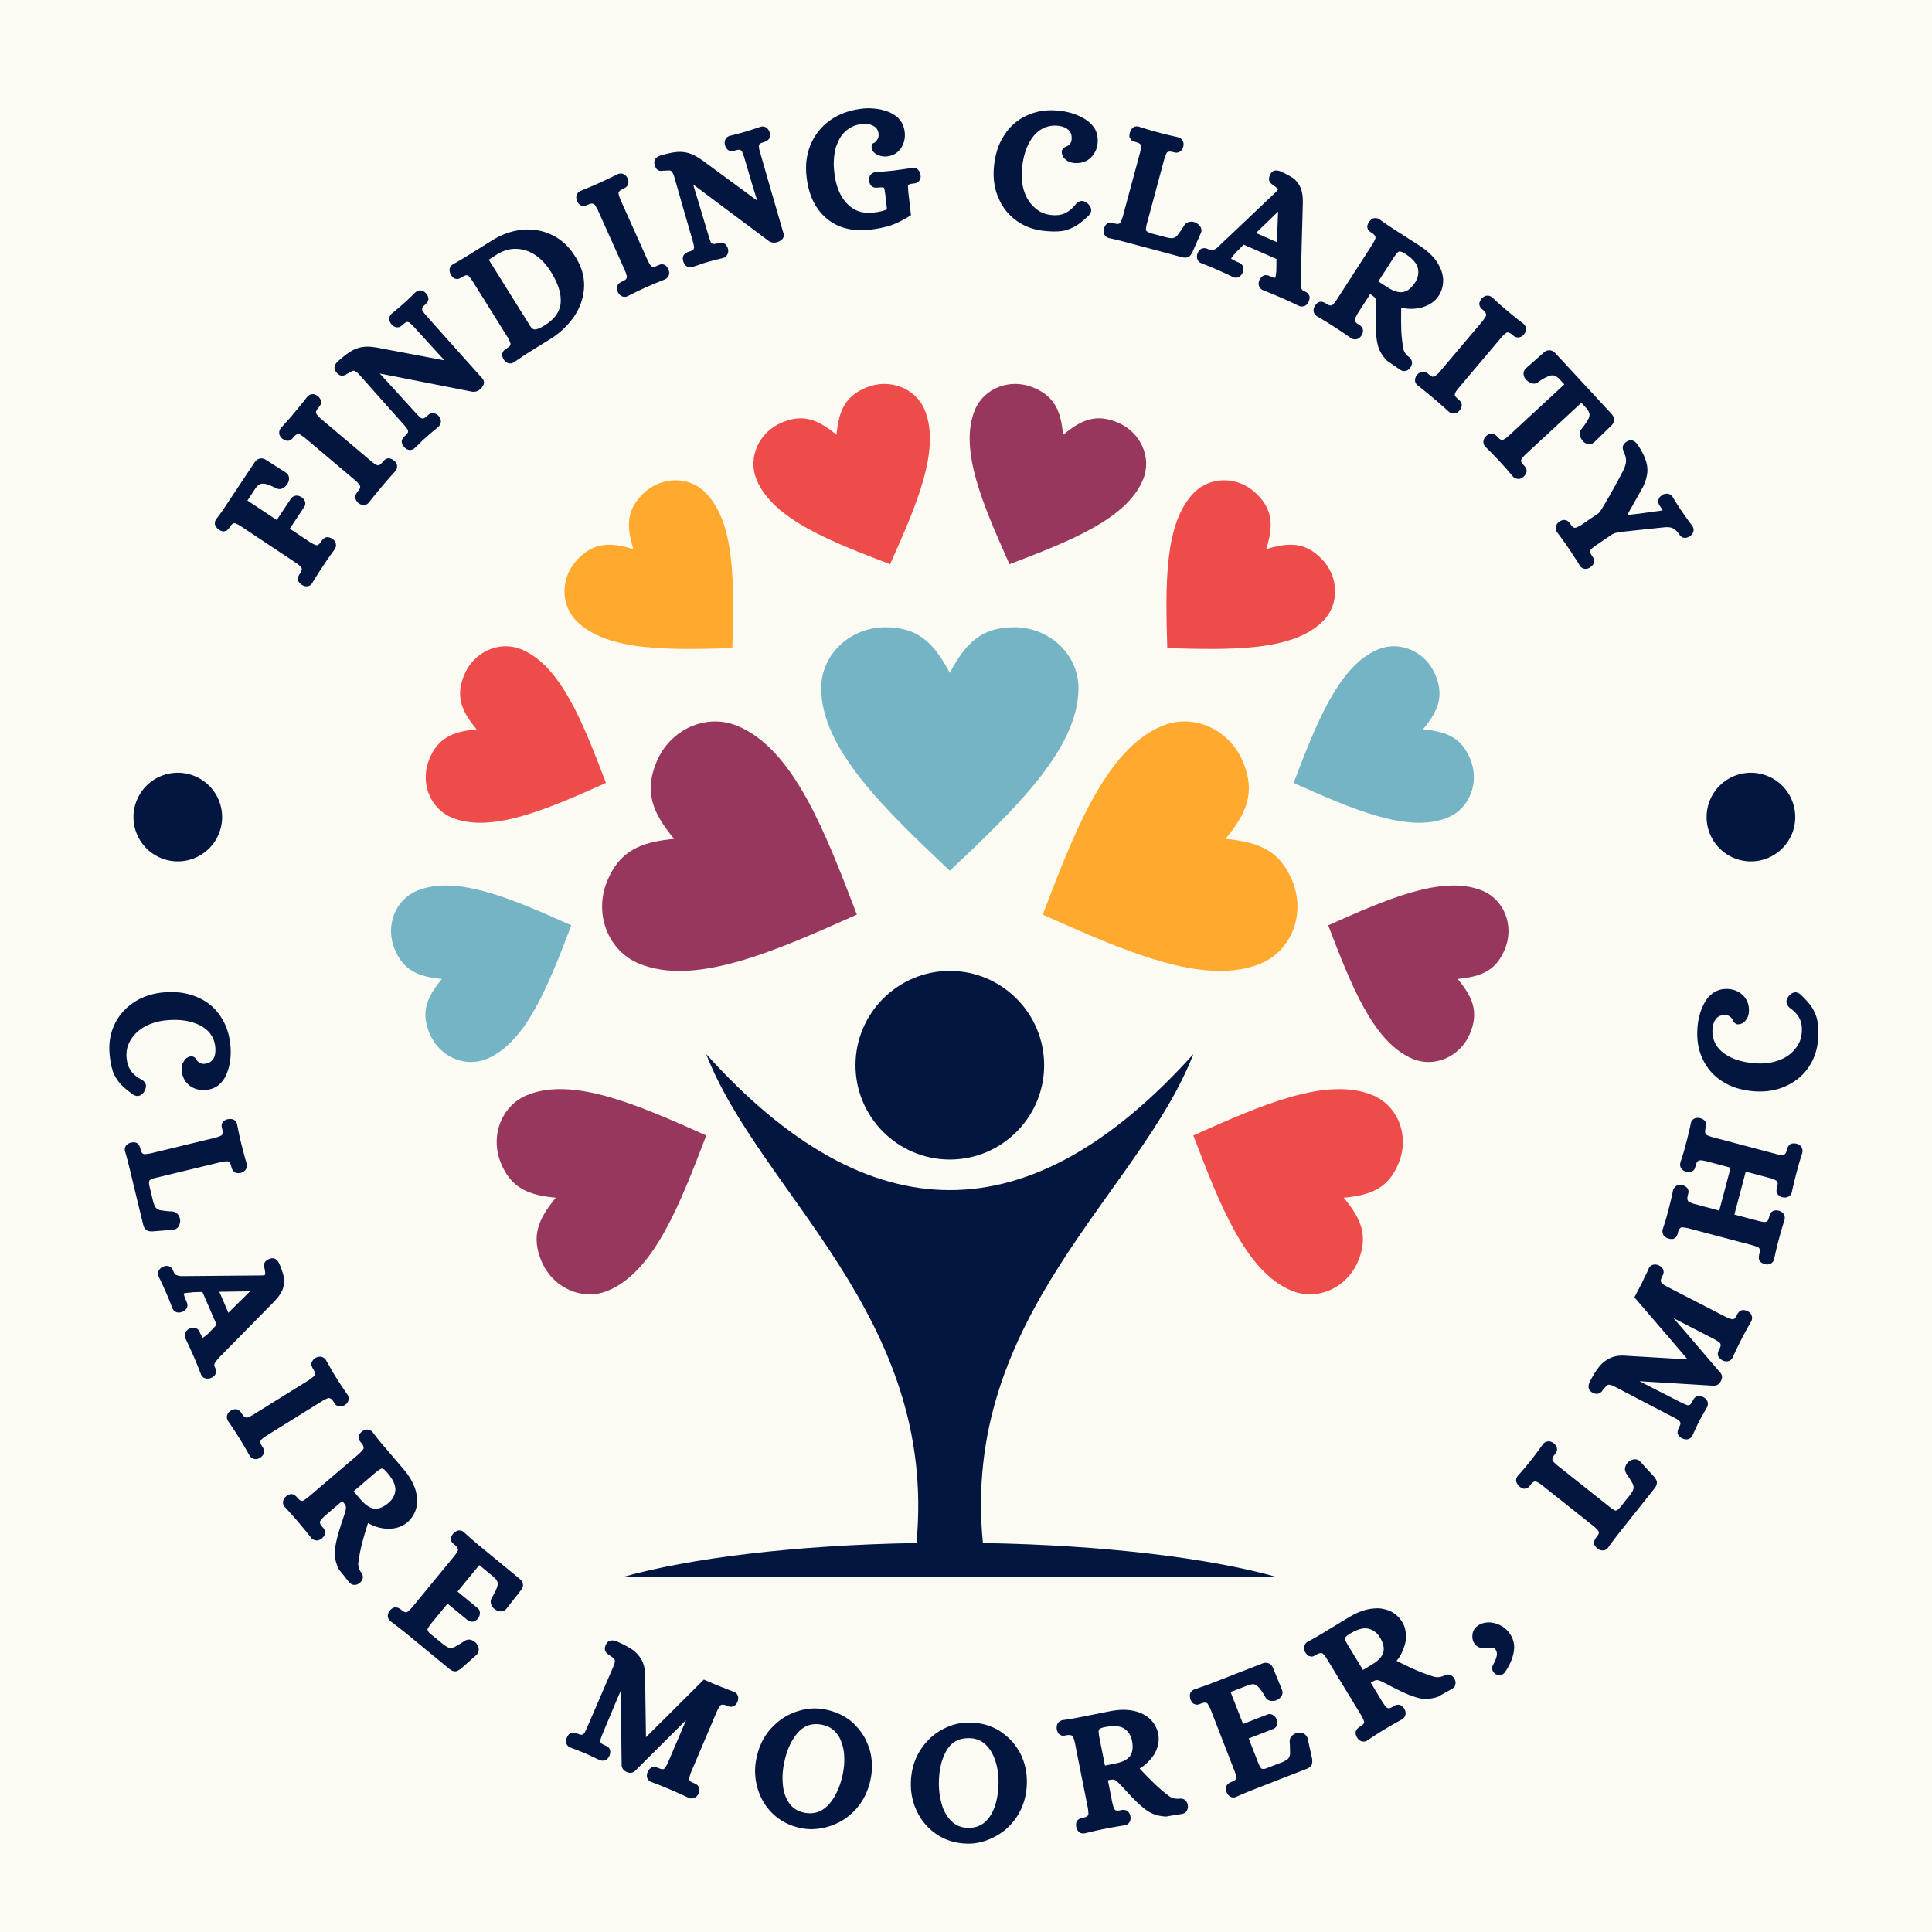
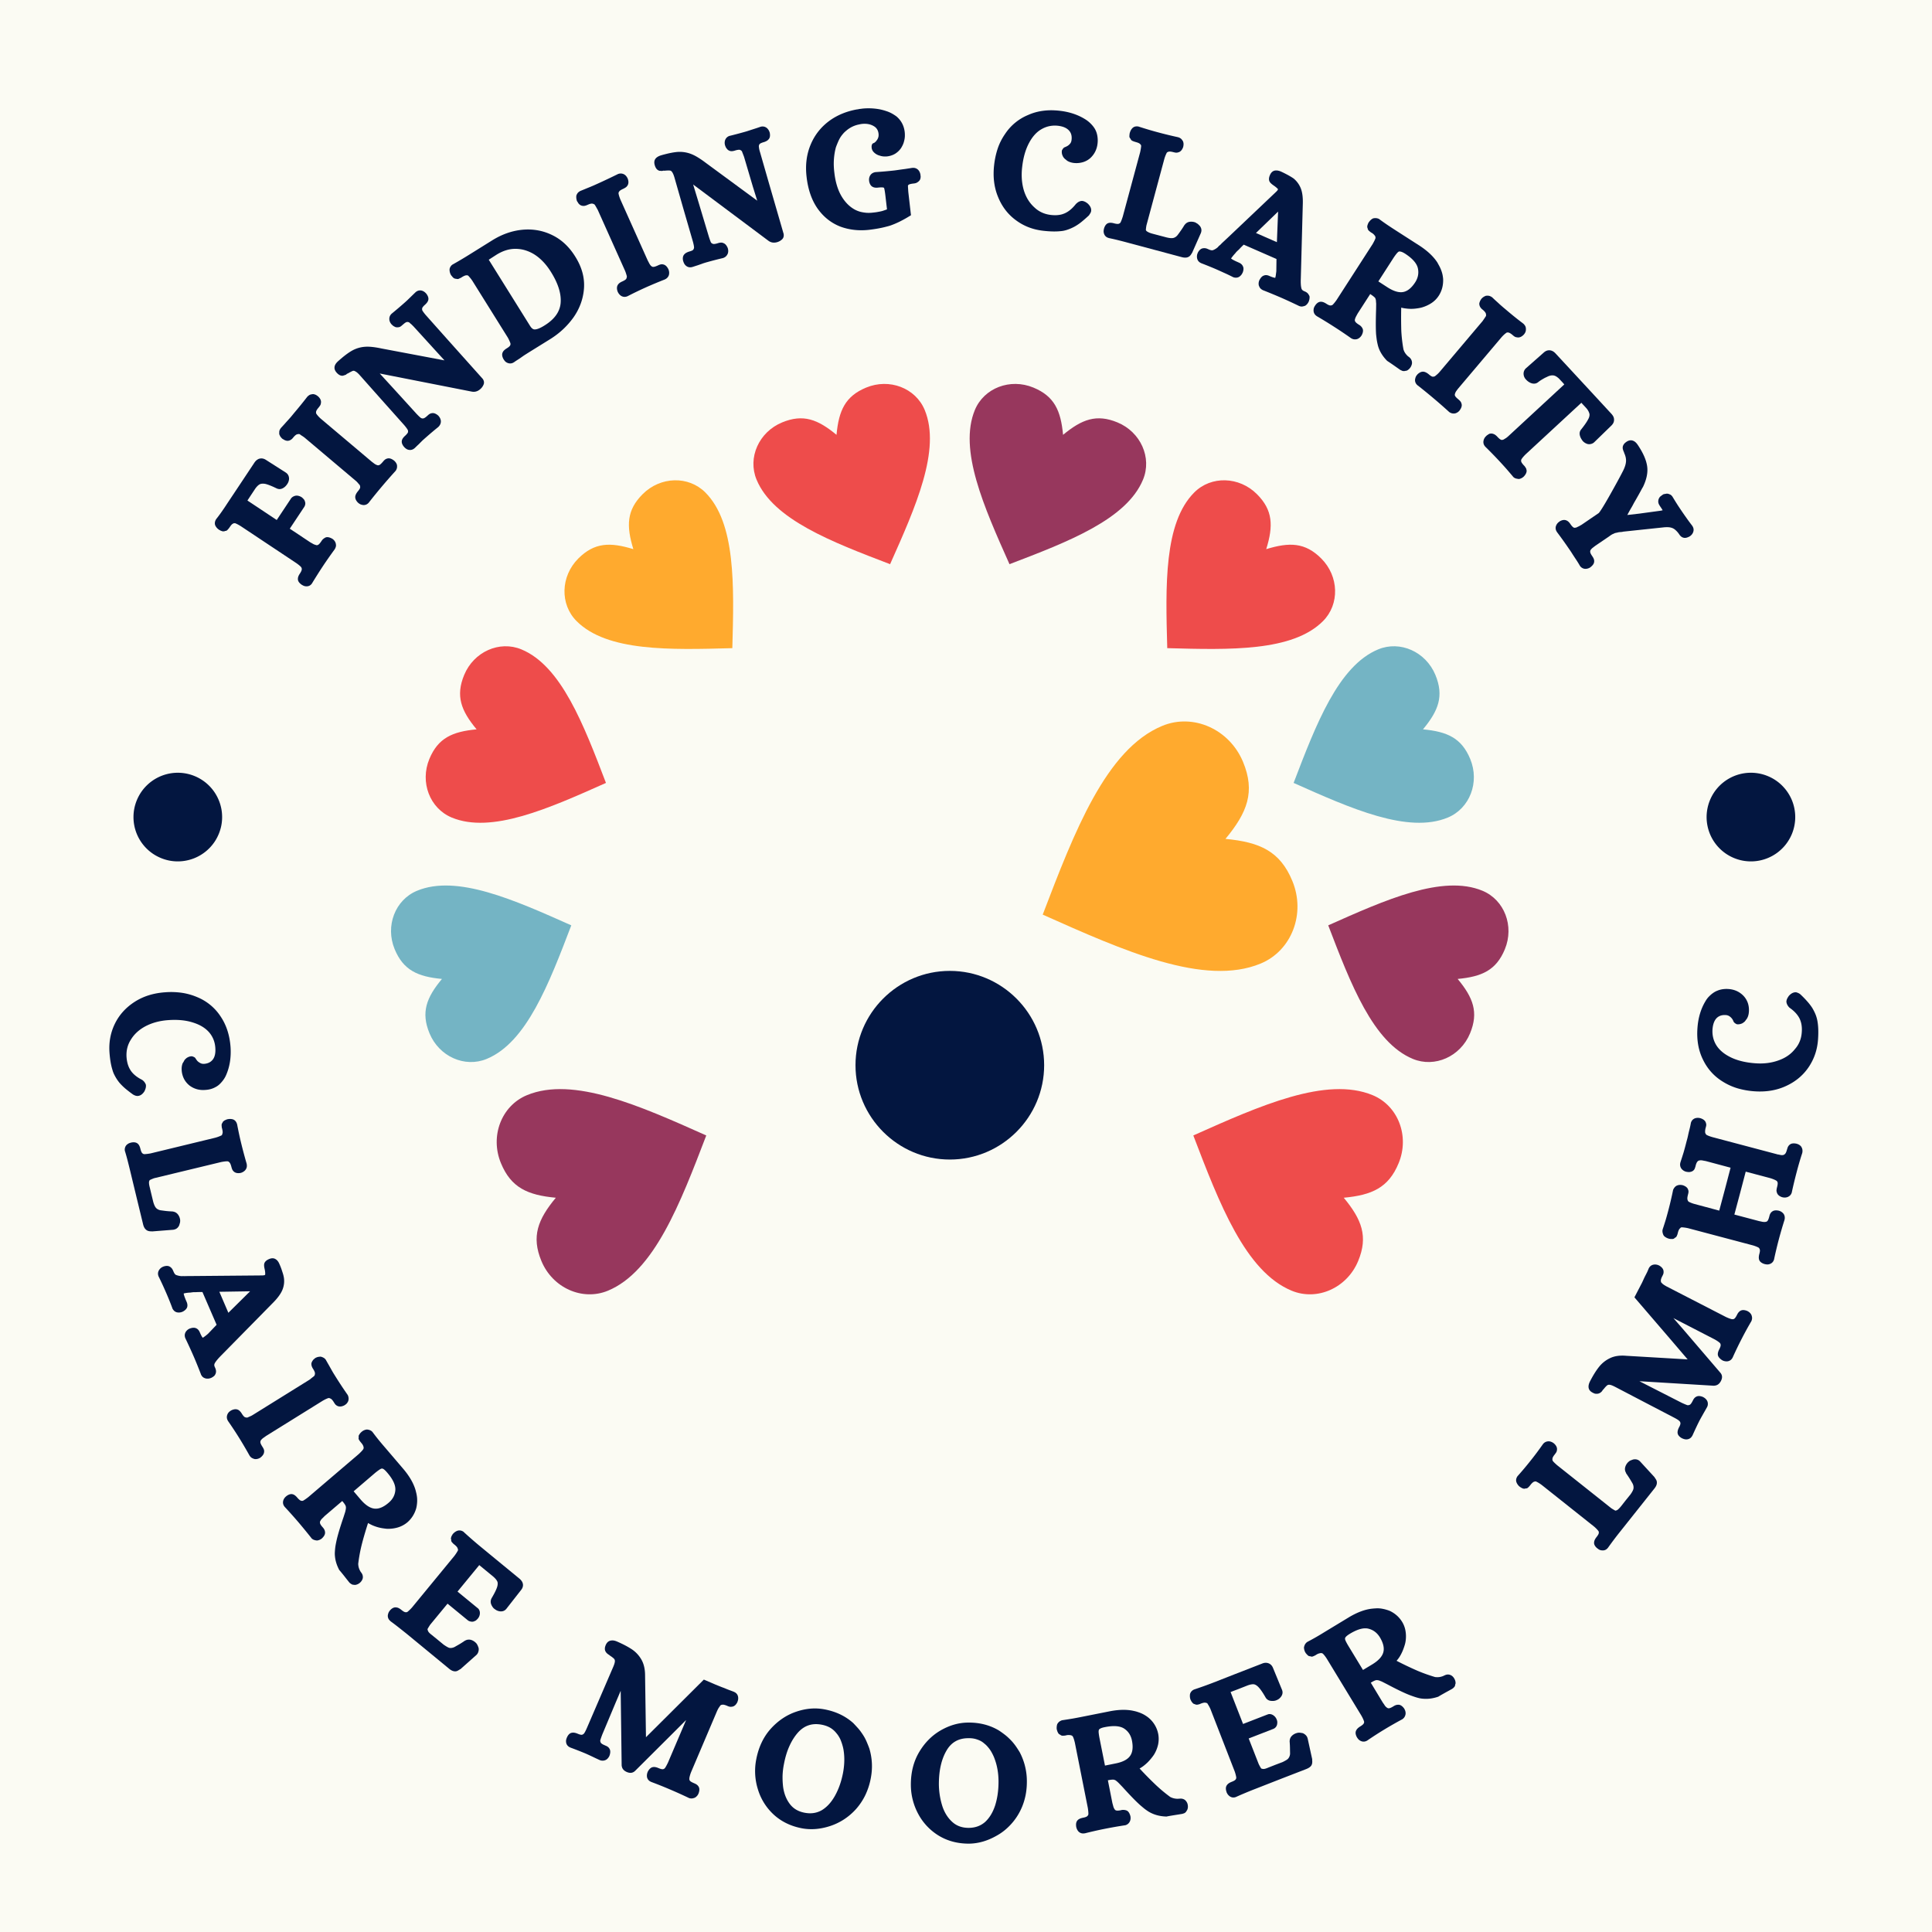
<svg xmlns="http://www.w3.org/2000/svg" data-bbox="-37.5 -37.5 450 450" height="500" viewBox="0 0 375 375" width="500" data-type="color">
  <g>
    <defs>
      <clipPath id="f6e43282-aba2-48a2-afe8-798e54a10340">
        <path d="M120 204h128v102.563H120Zm0 0" />
      </clipPath>
      <clipPath id="39a7a5f2-981e-4fee-989f-28b16b0355c2">
        <path d="M331.25 149.992h17.25v17.25h-17.25Zm0 0" />
      </clipPath>
      <clipPath id="36e0a225-5403-417e-af4f-8d8876cb2e7c">
        <path d="M25.91 149.992h17.25v17.25H25.91Zm0 0" />
      </clipPath>
    </defs>
-     <path fill="#ffffff" d="M412.5-37.5v450h-450v-450h450z" data-color="1" />
    <path fill="#fbfbf3" d="M412.5-37.5v450h-450v-450h450z" data-color="2" />
-     <path fill-rule="evenodd" d="M130.844 162.828c-4.262-5.14-5.805-9.16-3.418-14.926 2.64-6.37 9.672-9.507 15.691-7.007 10.922 4.515 17.059 20.582 23.2 36.632-15.696 7.008-31.387 14.024-42.31 9.496-6.019-2.5-8.777-9.695-6.136-16.05 2.399-5.77 6.324-7.516 12.973-8.145Zm0 0" fill="#97375d" data-color="3" />
    <path fill-rule="evenodd" d="M122.934 106.59c-1.391-4.516-1.309-7.563 1.804-10.676 3.453-3.453 8.895-3.602 12.16-.336 5.918 5.918 5.582 18.067 5.247 30.227-12.16.336-24.32.672-30.227-5.246-3.266-3.266-3.113-8.711.336-12.16 3.129-3.118 6.16-3.196 10.68-1.81Zm0 0" fill="#ffaa2e" data-color="4" />
    <path fill-rule="evenodd" d="M92.508 141.566c-3.024-3.636-4.098-6.484-2.41-10.562 1.867-4.504 6.847-6.727 11.109-4.957 7.723 3.2 12.066 14.558 16.41 25.918-11.105 4.957-22.215 9.926-29.937 6.719-4.262-1.774-6.207-6.856-4.344-11.36 1.691-4.078 4.469-5.316 9.172-5.758Zm0 0" fill="#ee4c4b" data-color="5" />
    <path fill-rule="evenodd" d="M162.367 84.402c.438-4.703 1.68-7.484 5.754-9.172 4.508-1.867 9.59.079 11.363 4.34 3.196 7.727-1.761 18.832-6.718 29.938-11.36-4.34-22.723-8.684-25.918-16.41-1.774-4.262.453-9.243 4.957-11.106 4.086-1.691 6.925-.601 10.562 2.41Zm0 0" fill="#ee4c4b" data-color="5" />
    <path fill-rule="evenodd" d="M85.781 190.012c-3.023 3.636-4.101 6.484-2.41 10.562 1.863 4.504 6.844 6.727 11.106 4.957 7.726-3.199 12.066-14.558 16.41-25.922-11.106-4.953-22.211-9.922-29.938-6.714-4.261 1.761-6.207 6.843-4.344 11.347 1.692 4.078 4.473 5.328 9.176 5.77Zm0 0" fill="#74b4c4" data-color="6" />
    <path fill-rule="evenodd" d="M107.887 232.48c-3.508 4.227-4.77 7.528-2.801 12.278 2.164 5.234 7.957 7.816 12.914 5.765 8.973-3.718 14.035-16.933 19.086-30.132-12.914-5.77-25.828-11.536-34.805-7.82-4.957 2.05-7.215 7.968-5.047 13.202 1.957 4.75 5.176 6.196 10.653 6.707Zm0 0" fill="#97375d" data-color="3" />
-     <path fill-rule="evenodd" d="M184.36 130.61c3.117-5.907 6.242-8.86 12.484-8.86 6.89 0 12.484 5.293 12.484 11.813 0 11.812-12.484 23.64-24.969 35.453-12.484-11.813-24.968-23.641-24.968-35.453 0-6.52 5.593-11.813 12.484-11.813 6.242 0 9.36 2.953 12.484 8.86Zm0 0" fill="#74b4c4" data-color="6" />
    <path fill-rule="evenodd" d="M237.863 162.828c4.262-5.14 5.805-9.16 3.418-14.926-2.64-6.37-9.672-9.507-15.691-7.007-10.922 4.515-17.059 20.582-23.2 36.632 15.696 7.008 31.387 14.024 42.31 9.496 6.019-2.5 8.777-9.695 6.136-16.05-2.387-5.77-6.313-7.516-12.973-8.145Zm0 0" fill="#ffaa2e" data-color="4" />
    <path fill-rule="evenodd" d="M245.773 106.59c1.403-4.516 1.309-7.563-1.804-10.676-3.453-3.453-8.895-3.602-12.16-.336-5.907 5.918-5.582 18.067-5.246 30.227 12.16.336 24.32.672 30.226-5.246 3.266-3.266 3.113-8.711-.336-12.16-3.117-3.118-6.16-3.196-10.68-1.81Zm0 0" fill="#ee4c4b" data-color="5" />
    <path fill-rule="evenodd" d="M276.2 141.566c3.023-3.636 4.1-6.484 2.41-10.562-1.868-4.504-6.848-6.727-11.11-4.957-7.723 3.2-12.066 14.558-16.41 25.918 11.11 4.957 22.215 9.926 29.937 6.719 4.262-1.774 6.207-6.856 4.344-11.36-1.691-4.078-4.457-5.316-9.172-5.758Zm0 0" fill="#74b4c4" data-color="6" />
    <path fill-rule="evenodd" d="M206.34 84.402c-.438-4.703-1.68-7.484-5.754-9.172-4.508-1.867-9.59.079-11.363 4.34-3.196 7.727 1.761 18.832 6.718 29.938 11.36-4.34 22.723-8.684 25.918-16.41 1.774-4.262-.453-9.243-4.957-11.106-4.074-1.691-6.925-.601-10.562 2.41Zm0 0" fill="#97375d" data-color="3" />
    <path fill-rule="evenodd" d="M282.93 190.012c3.02 3.636 4.097 6.484 2.406 10.562-1.863 4.504-6.844 6.727-11.106 4.957-7.726-3.199-12.066-14.558-16.421-25.922 11.105-4.953 22.21-9.922 29.937-6.714 4.262 1.773 6.207 6.855 4.344 11.359-1.68 4.066-4.45 5.316-9.16 5.758Zm0 0" fill="#97375d" data-color="3" />
    <path fill-rule="evenodd" d="M260.82 232.48c3.508 4.227 4.77 7.528 2.801 12.278-2.164 5.234-7.957 7.816-12.914 5.765-8.984-3.718-14.035-16.933-19.086-30.132 12.914-5.77 25.828-11.536 34.805-7.82 4.957 2.05 7.215 7.968 5.047 13.202-1.946 4.75-5.176 6.196-10.653 6.707Zm0 0" fill="#ee4c4b" data-color="5" />
    <g clip-path="url(#f6e43282-aba2-48a2-afe8-798e54a10340)">
-       <path fill-rule="evenodd" d="M120.707 306.148H248c-13.043-3.718-33.656-6.253-57.215-6.648-4.363-44.066 30.38-67.91 40.848-94.906-31.684 35.207-62.875 35.207-94.559 0 10.469 26.996 44.98 51.004 40.813 94.906-23.535.395-44.137 2.93-57.18 6.648Zm0 0" fill="#031640" data-color="7" />
-     </g>
+       </g>
    <path fill-rule="evenodd" d="M184.36 225.066c10.085 0 18.308-8.222 18.308-18.308s-8.223-18.309-18.309-18.309-18.308 8.223-18.308 18.309 8.222 18.308 18.308 18.308Zm0 0" fill="#031640" data-color="7" />
    <g clip-path="url(#39a7a5f2-981e-4fee-989f-28b16b0355c2)">
      <path d="M348.453 158.594a8.652 8.652 0 0 1-.652 3.293 8.617 8.617 0 0 1-.797 1.484 8.168 8.168 0 0 1-1.07 1.305 8.492 8.492 0 0 1-2.79 1.863 8.642 8.642 0 0 1-1.613.492 8.652 8.652 0 0 1-3.355 0 8.554 8.554 0 0 1-1.613-.492 8.492 8.492 0 0 1-1.489-.793 8.612 8.612 0 0 1-3.168-3.86 8.72 8.72 0 0 1-.656-3.292 8.72 8.72 0 0 1 .656-3.293 8.598 8.598 0 0 1 9.625-5.145 8.36 8.36 0 0 1 1.614.492 8.492 8.492 0 0 1 2.789 1.864 8.698 8.698 0 0 1 1.867 2.789 8.652 8.652 0 0 1 .652 3.293Zm0 0" fill="#031640" data-color="7" />
    </g>
    <path d="M37.25 205.022c.187.05.335.109.452.172.114.07.188.132.219.187.031.05.078.125.14.219.063.094.102.148.126.172.144.207.351.382.625.53.226.145.5.208.812.188.738-.054 1.3-.336 1.688-.843.394-.524.554-1.274.484-2.25-.074-1.149-.465-2.141-1.172-2.985-.719-.844-1.742-1.48-3.062-1.906-1.387-.469-3.028-.637-4.922-.5-1.617.113-3.063.5-4.344 1.156-1.25.656-2.203 1.516-2.86 2.578-.667 1.02-.96 2.172-.874 3.453.062.82.242 1.536.546 2.141.07.133.157.281.25.438.458.687 1.16 1.273 2.11 1.765.101.051.203.117.297.203.101.082.191.176.265.282.082.101.149.21.203.328a.679.679 0 0 1 .094.328c.02.32-.062.672-.25 1.047v.031c-.375.613-.824.938-1.344.969a.692.692 0 0 1-.234-.016 1.116 1.116 0 0 1-.25-.062 1.19 1.19 0 0 1-.219-.094l-.187-.094a24.77 24.77 0 0 1-1.5-1.156 11.046 11.046 0 0 1-1.156-1.14 8.27 8.27 0 0 1-.907-1.376 5.284 5.284 0 0 1-.468-1.172c-.282-.906-.47-2.03-.563-3.375-.133-1.992.219-3.843 1.063-5.562.843-1.711 2.109-3.11 3.796-4.203 1.688-1.094 3.676-1.719 5.97-1.875a14.678 14.678 0 0 1 3.28.11c1.051.163 2.055.456 3.016.874a9.887 9.887 0 0 1 4.453 3.719c1.114 1.656 1.754 3.629 1.922 5.922.133 2-.148 3.8-.844 5.406a4.89 4.89 0 0 1-.547.969c-.21.289-.437.554-.687.797a3.368 3.368 0 0 1-.813.593 4.317 4.317 0 0 1-.937.391 5.096 5.096 0 0 1-1.047.172c-1.156.101-2.183-.18-3.078-.844a4.036 4.036 0 0 1-1.094-1.328 4.297 4.297 0 0 1-.437-1.656c-.032-.524.035-.98.203-1.375a3.09 3.09 0 0 0 .172-.266l.14-.266c.051-.085.114-.164.188-.234.07-.062.144-.133.219-.203.343-.242.695-.36 1.062-.36Zm0 0" fill="#031640" data-color="7" />
    <path d="M24.537 222.269a1.82 1.82 0 0 1 .407-.313c.144-.074.304-.132.484-.171l.031-.016h.032s.019-.008.062-.016c.55-.093.969.004 1.25.297.195.188.348.504.453.953.113.446.238.727.375.844.145.125.29.18.438.172a9.53 9.53 0 0 0 1.14-.14l12.578-3.048a7.307 7.307 0 0 0 1.078-.39.34.34 0 0 0 .125-.063.58.58 0 0 0 .11-.11c.031-.038.047-.1.047-.187.101-.164.097-.472-.016-.921l-.047-.204a1.111 1.111 0 0 1-.047-.203c0-.07-.007-.156-.015-.25a.836.836 0 0 1 .015-.297.588.588 0 0 1 .141-.265.52.52 0 0 1 .063-.14.499.499 0 0 1 .078-.126c.03-.02.066-.047.109-.078.04-.04.07-.066.094-.078a.34.34 0 0 1 .11-.063.325.325 0 0 0 .093-.046c.02-.02.055-.036.11-.047a.884.884 0 0 0 .124-.047.22.22 0 0 1 .078-.047c.04-.008.07-.016.094-.016l.047-.015h.031a2.05 2.05 0 0 1 1 .03c.207.075.38.196.516.36.133.168.226.356.281.563l.016.031c.27 1.418.539 2.672.812 3.766a90.35 90.35 0 0 0 1.047 3.906v.031c.031.133.04.274.031.422 0 .145-.03.285-.093.422a1.249 1.249 0 0 1-.22.36 1.51 1.51 0 0 1-.405.327c-.149.094-.305.16-.47.204h-.03l-.047.015c-.594.094-1.043-.027-1.344-.36a1.2 1.2 0 0 1-.25-.39 4.29 4.29 0 0 1-.156-.5c-.117-.45-.258-.734-.422-.86a.495.495 0 0 0-.406-.155c-.282 0-.664.046-1.141.14l-13.016 3.14a8.53 8.53 0 0 0-.812.345c-.031 0-.055.015-.063.046a.179.179 0 0 1-.03.094.464.464 0 0 0-.063.125 1.406 1.406 0 0 0-.016.406c.008.176.05.41.125.704l.344 1.437.344 1.422c.164.582.351.984.562 1.203.207.219.484.363.828.438l.938.125c.406.05.875.085 1.406.109h.031l.047.016c.414.062.742.25.984.562.25.32.395.703.438 1.14l.015.032-.03.016c.019.164.003.328-.048.484-.043.156-.09.312-.14.469-.23.468-.586.738-1.063.812l-.031.016-4.156.328h-.031l-.047-.016a2.044 2.044 0 0 1-.61-.062 1.138 1.138 0 0 1-.531-.297c-.242-.211-.418-.547-.531-1.016l-1.235-5.093-1.28-5.313c-.138-.563-.282-1.152-.438-1.766a43.745 43.745 0 0 0-.547-1.968l-.016-.032a1.316 1.316 0 0 1 .281-1.187Zm0 0" fill="#031640" data-color="7" />
    <path d="M30.857 246.546a1.63 1.63 0 0 1 .78-.672l.032-.016h.016s.02-.008.062-.031c.54-.176.969-.149 1.281.078.239.156.422.383.547.672l.11.25c.164.386.343.601.53.656.352.133.72.207 1.095.219a1.51 1.51 0 0 1 .218-.016h.203c.063.008.118.016.172.016a.239.239 0 0 0 .141-.016.174.174 0 0 1 .11 0 .18.18 0 0 0 .093 0l2.016-.016 12.64-.109c.227-.012.383-.031.47-.062l.093-.078c.031-.282 0-.641-.094-1.079-.117-.468-.14-.828-.078-1.078.102-.363.41-.656.922-.875.52-.226.96-.21 1.328.047.281.18.508.48.688.906.164.368.3.703.406 1.016.101.305.195.59.281.86.082.269.145.538.188.812.113.8.015 1.582-.297 2.344-.305.726-.871 1.52-1.704 2.375l-10.218 10.39c-.574.582-.969 1.063-1.188 1.438a.947.947 0 0 0-.11.36c0 .124.036.265.11.421l.078.172c.164.383.196.726.094 1.031a.568.568 0 0 1-.062.156c-.032.063-.059.11-.079.141a.262.262 0 0 1-.062.094.313.313 0 0 1-.078.094 1.37 1.37 0 0 1-.11.093.542.542 0 0 0-.093.078.51.51 0 0 1-.11.063c-.054.02-.086.039-.093.062-.012.02-.04.036-.079.047-.042.02-.074.035-.093.047h-.016l-.031.016c-.344.144-.684.18-1.016.11a1.675 1.675 0 0 1-.406-.157 1.255 1.255 0 0 1-.328-.281 2.454 2.454 0 0 1-.219-.36v-.031c-.5-1.293-.945-2.387-1.328-3.281a109.43 109.43 0 0 0-1.672-3.656l-.016-.032a1.519 1.519 0 0 1-.109-.406 1.193 1.193 0 0 1 .016-.438 1.67 1.67 0 0 1 .156-.39 1.688 1.688 0 0 1 .781-.656l.031-.016h.016c.5-.18.906-.188 1.219-.031.289.125.52.379.687.765.227.54.422.895.578 1.063a3.14 3.14 0 0 0 .204-.126 5.87 5.87 0 0 0 .375-.28c.164-.125.32-.258.468-.391l1.641-1.719-2.75-6.36c-.574 0-1.016.009-1.328.032-.313-.012-.524 0-.625.031-.031-.011-.094-.007-.188.016a.37.37 0 0 1-.093.016.155.155 0 0 0-.079.015 6.206 6.206 0 0 0-.859.078c-.25.04-.406.078-.469.11.04.289.207.773.5 1.453l.078.172c.157.383.188.726.094 1.031-.117.332-.402.617-.86.86h-.015l-.031.015a1.748 1.748 0 0 1-1.016.125 1.217 1.217 0 0 1-.578-.281 1.75 1.75 0 0 1-.375-.516v-.031a59.729 59.729 0 0 0-1.328-3.266 65.61 65.61 0 0 0-1.312-2.828l-.016-.031c-.188-.438-.164-.848.063-1.234Zm11.718 4.187 1.75 4.078 4.219-4.172Zm0 0" fill="#031640" data-color="7" />
    <path d="M44.13 274.57c.07-.18.165-.328.282-.453.113-.117.242-.219.39-.312l.032-.016.015-.016c.551-.28 1.02-.316 1.407-.109.238.133.468.379.687.734.238.383.445.614.625.688.195.062.36.078.485.047.125-.055.273-.121.453-.203.187-.075.379-.172.578-.297l10.984-6.828.531-.422a4.35 4.35 0 0 0 .375-.297c.094-.102.145-.25.157-.438.03-.195-.075-.488-.313-.875l-.11-.172c-.198-.332-.288-.648-.265-.953.031-.164.094-.32.188-.468a2.08 2.08 0 0 1 .234-.313c.063-.05.156-.129.281-.234l.032-.031.03-.016c.071-.04.15-.078.235-.11a.87.87 0 0 1 .235-.078c.07-.02.148-.035.234-.047.094-.007.191-.019.297-.03.133.023.27.062.406.124.133.055.258.125.375.219.113.094.203.195.266.297l.015.031c.176.313.348.617.516.906.164.293.328.578.484.86.157.281.313.554.469.812l.469.75a77.014 77.014 0 0 0 2.234 3.375l.016.016c.07.117.125.246.156.39a1.467 1.467 0 0 1-.031.86c-.074.168-.168.32-.281.453-.118.125-.247.23-.391.313l-.031.015-.032.031c-.543.274-1.011.305-1.406.094a1.356 1.356 0 0 1-.375-.297 5.707 5.707 0 0 1-.312-.469c-.243-.382-.461-.601-.657-.656-.156-.094-.308-.11-.453-.047-.273.094-.617.262-1.031.5l-10.984 6.828c-.211.157-.391.286-.547.391a2.531 2.531 0 0 0-.36.328c-.043.051-.086.11-.125.172a.805.805 0 0 0-.062.266c-.012.176.101.457.344.844l.109.171c.102.164.18.32.234.47.051.155.063.327.032.515-.043.351-.278.695-.703 1.031l-.016.016-.031.015a1.717 1.717 0 0 1-1 .266 1.572 1.572 0 0 1-.407-.125 1.388 1.388 0 0 1-.375-.219 1.429 1.429 0 0 1-.265-.312l-.016-.016a82.347 82.347 0 0 0-2.047-3.484 78.773 78.773 0 0 0-2.125-3.22l-.015-.03c-.25-.407-.29-.82-.125-1.235Zm0 0" fill="#031640" data-color="7" />
    <path d="M54.969 291.304c.05-.187.125-.351.219-.484.093-.137.207-.262.343-.375l.032-.016.015-.031s.016-.008.047-.031c.457-.332.875-.438 1.25-.313.27.086.55.305.844.657.3.343.539.535.719.578.187.05.343.035.468-.047.25-.149.563-.367.938-.656l9.812-8.375c.375-.352.641-.633.797-.844a.585.585 0 0 0 .125-.453 1.5 1.5 0 0 0-.11-.344 1.96 1.96 0 0 0-.327-.484l-.125-.157a2.295 2.295 0 0 1-.14-.172l-.142-.203a1.101 1.101 0 0 1-.124-.265.47.47 0 0 1 .03-.297.31.31 0 0 1-.03-.156.52.52 0 0 1 .015-.157.45.45 0 0 1 .047-.125.403.403 0 0 0 .063-.11c.019-.03.046-.066.078-.108.03-.04.05-.07.062-.094a.39.39 0 0 1 .078-.094l.078-.078c.008-.02.032-.04.063-.063l.078-.078.031-.031.031-.016a1.81 1.81 0 0 1 .907-.406c.144-.008.285.008.422.047.144.031.28.086.406.156.133.074.242.164.328.266l.016.016a42.76 42.76 0 0 0 1.234 1.593c.406.492.8.961 1.188 1.407l3.64 4.265c1.145 1.375 1.906 2.711 2.281 4 .07.262.133.516.188.766.05.242.086.484.11.734.019.258.023.504.015.735a8.322 8.322 0 0 1-.063.687 5.507 5.507 0 0 1-.14.688c-.324 1.062-.887 1.94-1.688 2.64a5.21 5.21 0 0 1-1.812.985c-.68.207-1.399.3-2.157.28a16.79 16.79 0 0 1-.953-.124 8.128 8.128 0 0 1-1.843-.547 8.96 8.96 0 0 1-.875-.453c-.532 1.656-.95 3.086-1.25 4.297a30.168 30.168 0 0 0-.657 3.609c.008.3.051.57.125.813.082.25.192.488.328.718.04.051.098.13.172.235.22.3.305.629.266.984-.031.188-.102.36-.203.516a1.748 1.748 0 0 1-.36.422 1.76 1.76 0 0 1-.921.421c-.075 0-.141-.007-.204-.015a.804.804 0 0 0-.171-.016.416.416 0 0 1-.188-.047 1.166 1.166 0 0 1-.156-.078.72.72 0 0 1-.156-.094c-.055-.043-.106-.086-.157-.125a.472.472 0 0 1-.109-.109l-.563-.703a48.677 48.677 0 0 0-1.28-1.594l-.048-.047-.062-.078c-.469-.887-.746-1.765-.828-2.64a4.953 4.953 0 0 1-.016-.907c.02-.324.05-.648.094-.968.05-.325.113-.657.187-1 .22-1.063.68-2.633 1.391-4.704l.344-1.078c.02-.093.039-.187.062-.281a3.1 3.1 0 0 0 .047-.25c.008-.074.016-.14.016-.203a.422.422 0 0 0 0-.14.476.476 0 0 1-.016-.126c-.023-.199-.226-.527-.61-.984l-.093-.094L63 294.273c-.18.195-.336.352-.469.469-.125.125-.226.25-.297.375-.042.07-.078.14-.109.203a.553.553 0 0 0-.016.25c.008.195.165.469.47.812l.124.141c.114.133.203.27.266.406.07.145.113.317.125.516.02.351-.164.719-.547 1.094l-.016.03-.03.017a1.767 1.767 0 0 1-.938.421 1.62 1.62 0 0 1-.422-.062 1.415 1.415 0 0 1-.407-.156 1.16 1.16 0 0 1-.312-.266l-.016-.031a116.071 116.071 0 0 0-2.578-3.14 92.801 92.801 0 0 0-2.531-2.829l-.016-.016c-.312-.367-.418-.765-.312-1.203Zm15.015-.265c.926 1.082 1.817 1.675 2.672 1.78.852.102 1.782-.276 2.782-1.14.789-.668 1.222-1.476 1.296-2.437.07-.969-.453-2.102-1.578-3.406-.324-.383-.59-.63-.797-.735a.505.505 0 0 0-.406-.015 3.48 3.48 0 0 0-.5.312c-.21.148-.437.324-.687.531l-4.125 3.532Zm0 0" fill="#031640" data-color="7" />
    <path d="M75.275 313.55c.03-.2.078-.375.14-.531.07-.149.16-.29.266-.422l.031-.016.016-.031s.007-.016.03-.047c.395-.406.79-.57 1.188-.5.282.023.598.18.954.469.351.289.617.441.796.453a.532.532 0 0 0 .47-.125 8.04 8.04 0 0 0 .812-.797l8.218-10c.282-.375.489-.692.625-.953a.237.237 0 0 0 .063-.125c.008-.051.016-.098.016-.14.007-.052-.012-.114-.063-.188-.023-.196-.21-.442-.563-.735l-.156-.125a.679.679 0 0 1-.172-.156 1.772 1.772 0 0 0-.171-.172.944.944 0 0 1-.157-.234.454.454 0 0 1-.031-.297.586.586 0 0 1-.047-.172.792.792 0 0 1-.016-.14c.008-.04.02-.083.032-.126a.385.385 0 0 0 .031-.125.48.48 0 0 1 .047-.109c.031-.05.047-.086.047-.11a.36.36 0 0 1 .062-.109c.04-.039.063-.07.063-.094a.264.264 0 0 1 .047-.093l.062-.063.031-.047.016-.015c.258-.27.54-.457.844-.563a1.31 1.31 0 0 1 .625-.031c.207.043.398.133.578.266l.016.03a82.535 82.535 0 0 0 2.89 2.532l3.375 2.781 4.531 3.72c.188.155.336.323.454.5.124.179.203.39.234.64.031.398-.11.777-.422 1.14l-2.813 3.594c-.324.387-.75.54-1.28.469a1.937 1.937 0 0 1-.954-.422 1.709 1.709 0 0 1-.156-.11c-.031-.03-.074-.07-.125-.124a2.368 2.368 0 0 1-.11-.141 3.471 3.471 0 0 1-.093-.125 1.57 1.57 0 0 0-.094-.172.696.696 0 0 1-.078-.156c-.2-.445-.184-.883.047-1.313.531-.894.879-1.597 1.047-2.109.125-.383.156-.719.093-1-.105-.313-.375-.66-.812-1.047l-1.578-1.297-1.156-.953-4.22 5.14 3.938 3.235.047.031.047.047c.25.293.348.645.297 1.063a1.694 1.694 0 0 1-.563 1.047 1.324 1.324 0 0 1-.187.172.644.644 0 0 1-.203.109c-.074.031-.149.062-.219.094-.188.062-.39.066-.61.015a1.272 1.272 0 0 1-.546-.234l-3.938-3.234-3.375 4.093c-.21.32-.375.594-.5.813-.023.07 0 .18.063.328.05.219.289.488.719.812l1.171.954 1.157.953c.27.187.5.332.687.437.195.113.36.18.484.203.29.04.602-.015.938-.172.188-.105.453-.257.797-.453a15.76 15.76 0 0 0 1.203-.765l.016-.016.062-.016a1.46 1.46 0 0 1 1.125-.14c.383.113.727.332 1.031.656l.016.016c.113.144.203.297.266.453.07.156.129.312.172.469.039.226.023.457-.047.687a1.41 1.41 0 0 1-.328.594l-.032.031-3.11 2.766-.015.03-.047-.015a3.968 3.968 0 0 1-.546.328 1.02 1.02 0 0 1-.594.079c-.313-.032-.653-.2-1.016-.5l-4.078-3.36-4.234-3.484c-.461-.367-.938-.746-1.438-1.14a49.81 49.81 0 0 0-1.625-1.235l-.016-.031c-.355-.293-.523-.657-.5-1.094Zm0 0" fill="#031640" data-color="7" />
    <path d="m120.662 342.617-.187-14.437-.938 2.203-2.64 6.297c-.188.5-.32.883-.391 1.14 0 .164.035.313.11.438.093.156.335.316.734.484l.172.078c.187.07.343.157.468.25.125.094.235.223.328.391.176.32.176.742 0 1.266l-.015.015v.031c-.149.344-.367.61-.656.797-.2.102-.407.16-.626.172a1.418 1.418 0 0 1-.609-.11l-.781-.358a73.932 73.932 0 0 0-1.906-.891 76.819 76.819 0 0 0-2.985-1.172l-.031-.016c-.45-.187-.719-.496-.813-.921a1.752 1.752 0 0 1-.015-.532 2.32 2.32 0 0 1 .156-.484v-.031l.016-.016s.008-.02.031-.063c.25-.507.57-.785.969-.828.281-.05.633.012 1.062.188.219.094.399.156.547.187.156.032.258.04.313.016a.717.717 0 0 0 .359-.219c.082-.094.172-.234.266-.422.101-.195.207-.414.312-.656l2.625-6.094 2.484-5.765c.22-.508.329-.89.329-1.14a.686.686 0 0 0-.125-.407c-.18-.195-.48-.43-.907-.703l.016-.031h-.031a.14.14 0 0 1-.063-.047.774.774 0 0 0-.093-.063.626.626 0 0 1-.141-.094c-.344-.25-.543-.546-.594-.89a1.748 1.748 0 0 1 .016-.438c.031-.133.078-.281.14-.437.227-.52.57-.813 1.032-.875.32-.063.695-.004 1.125.172 1.207.523 2.195 1.043 2.968 1.562a5.954 5.954 0 0 1 1.844 2.031c.445.813.672 1.82.672 3.016l.172 11.984 3.5-3.484 7.344-7.313.39-.39.516.219 1.703.734c.219.086.438.172.656.266.227.093.461.187.703.28.25.087.489.18.72.282.226.094.468.188.718.281.258.094.523.196.797.297l.015.016c.446.18.72.492.813.937.062.344.02.684-.125 1.016v.031l-.016.031c-.273.543-.633.836-1.078.875a1.331 1.331 0 0 1-.469-.015 3.138 3.138 0 0 1-.5-.188c-.43-.175-.742-.234-.937-.171a.442.442 0 0 0-.375.234c-.055.074-.117.164-.188.266a5.046 5.046 0 0 0-.203.328c-.062.125-.125.257-.187.39l-5.063 11.906c-.168.458-.273.833-.312 1.125v.188c0 .082.023.172.078.266.101.156.367.32.797.5l.172.078c.363.156.617.367.765.64.176.313.172.727-.015 1.25l-.016.016v.031a1.667 1.667 0 0 1-.656.781c-.125.063-.262.11-.406.141-.149.04-.293.05-.438.031a1.344 1.344 0 0 1-.406-.093l-.016-.016a94.518 94.518 0 0 0-3.531-1.594 81.017 81.017 0 0 0-3.703-1.484l-.031-.016c-.45-.187-.72-.5-.813-.937a1.787 1.787 0 0 1 .14-1.016v-.031l.016-.016c.29-.531.625-.824 1-.875.282-.054.633.008 1.063.188.414.176.71.25.89.219a.623.623 0 0 0 .407-.266c.156-.23.336-.563.547-1l3.53-8.281-1.968 1.968-7.906 7.875c-.438.446-.985.532-1.64.25-.587-.25-.915-.648-.985-1.187l-.016-.047Zm0 0" fill="#031640" data-color="7" />
    <path d="M150.161 352.196a10.93 10.93 0 0 1-3.062-4.922 11.768 11.768 0 0 1-.313-5.781c.457-2.383 1.399-4.368 2.828-5.954 1.438-1.582 3.094-2.687 4.969-3.312 1.875-.633 3.695-.781 5.469-.438 2.207.418 4.066 1.309 5.578 2.672.281.293.55.586.812.875.27.293.516.602.735.922.226.313.437.637.625.969.187.336.351.683.5 1.047.156.367.3.734.437 1.11.563 1.886.656 3.808.281 5.765a13.262 13.262 0 0 1-1.062 3.281 11.915 11.915 0 0 1-1.813 2.719c-.699.77-1.468 1.43-2.312 1.984-.844.55-1.746.985-2.703 1.297-1.906.625-3.742.77-5.5.438-2.168-.418-3.992-1.31-5.469-2.672Zm9.36-.844c.988-.602 1.832-1.524 2.53-2.766.727-1.289 1.255-2.781 1.579-4.469.289-1.55.328-3.015.11-4.39a7.044 7.044 0 0 0-.22-.969 8.852 8.852 0 0 0-.296-.875 4.434 4.434 0 0 0-.391-.797 4.416 4.416 0 0 0-.484-.672 4.353 4.353 0 0 0-1.235-1.078 5.021 5.021 0 0 0-.765-.344 5.87 5.87 0 0 0-.891-.234c-1.824-.344-3.344.164-4.563 1.516-.656.742-1.214 1.62-1.671 2.64-.461 1.012-.813 2.18-1.063 3.5a13.775 13.775 0 0 0-.266 2.297c-.011.73.024 1.45.11 2.156.187 1.313.633 2.43 1.344 3.344.675.867 1.617 1.41 2.828 1.64 1.238.24 2.351.071 3.344-.5Zm0 0" fill="#031640" data-color="7" />
    <path d="M182.188 356.288a11.005 11.005 0 0 1-3.968-4.219 11.97 11.97 0 0 1-1.422-5.609c-.012-2.438.53-4.57 1.625-6.406 1.093-1.832 2.5-3.239 4.218-4.219 1.72-.977 3.477-1.473 5.282-1.484 2.238-.02 4.234.496 5.984 1.546.332.22.656.45.969.688.312.23.61.48.89.75.29.273.563.555.813.844.25.293.484.601.703.922.219.324.43.656.64 1a12.046 12.046 0 0 1 1.391 5.609c.008 1.219-.125 2.36-.406 3.422a11.594 11.594 0 0 1-1.234 3 11.43 11.43 0 0 1-1.891 2.422 10.585 10.585 0 0 1-2.39 1.781c-1.743.988-3.508 1.492-5.297 1.516-2.211.007-4.18-.512-5.907-1.563Zm9.016-2.64c.851-.782 1.504-1.852 1.953-3.22.445-1.406.664-2.968.656-4.687-.011-1.582-.261-3.023-.75-4.328a6.723 6.723 0 0 0-.39-.906 7.15 7.15 0 0 0-.453-.797 6.495 6.495 0 0 0-.547-.703 4.041 4.041 0 0 0-.61-.578 3.72 3.72 0 0 0-.672-.485 4.56 4.56 0 0 0-.734-.312 4.35 4.35 0 0 0-.828-.203 5.75 5.75 0 0 0-.922-.047c-1.867.012-3.258.805-4.172 2.375-.5.844-.875 1.812-1.125 2.906-.25 1.086-.375 2.297-.375 3.64a14.471 14.471 0 0 0 .719 4.407c.445 1.262 1.11 2.266 1.984 3.016.82.71 1.852 1.062 3.094 1.062 1.258-.008 2.316-.39 3.172-1.14Zm0 0" fill="#031640" data-color="7" />
    <path d="M209.366 355.527a1.731 1.731 0 0 1-.297-.421 2.383 2.383 0 0 1-.172-.485v-.031l-.016-.031v-.063c-.074-.562.04-.976.344-1.25.196-.187.52-.328.969-.422.445-.082.734-.191.86-.328.144-.133.21-.281.202-.437 0-.29-.039-.672-.109-1.14l-2.516-12.657c-.117-.488-.226-.852-.343-1.094a.509.509 0 0 0-.344-.328 1.148 1.148 0 0 0-.344-.063 2.165 2.165 0 0 0-.594.032l-.187.047c-.082.011-.156.023-.219.03-.07 0-.156.009-.25.016a1.07 1.07 0 0 1-.281-.03.527.527 0 0 1-.266-.157.718.718 0 0 1-.266-.156l-.093-.094a.403.403 0 0 1-.063-.11 2.173 2.173 0 0 1-.062-.109 1.274 1.274 0 0 0-.047-.11c-.02-.019-.035-.054-.047-.109-.008-.062-.02-.097-.031-.109-.02-.02-.031-.05-.031-.094a.166.166 0 0 0-.032-.078v-.047l-.015-.03a2.39 2.39 0 0 1 .094-1.017c.074-.132.164-.253.265-.359.094-.101.211-.187.344-.25.125-.07.25-.125.375-.156h.031a107.49 107.49 0 0 0 1.985-.313 76.844 76.844 0 0 0 1.812-.343l5.5-1.094c1.77-.332 3.305-.344 4.61-.031.257.054.503.12.734.203.238.074.473.164.703.265.238.106.457.22.656.344.207.125.399.258.578.39a5.425 5.425 0 0 1 2 3.22 5.244 5.244 0 0 1-.015 2.078 6.366 6.366 0 0 1-.828 2.015 10.627 10.627 0 0 1-1.22 1.469 9.92 9.92 0 0 1-.718.625c-.25.2-.527.383-.828.547a69.24 69.24 0 0 0 3.14 3.187 29.607 29.607 0 0 0 2.813 2.344 3.07 3.07 0 0 0 1.563.344c.062-.008.16-.016.296-.016.364-.039.688.04.97.235.155.125.28.273.374.437.094.156.156.328.188.516.07.367.035.703-.11 1.015-.03.043-.062.09-.093.141a5.505 5.505 0 0 1-.094.156.477.477 0 0 1-.125.14 1.41 1.41 0 0 1-.14.126.857.857 0 0 1-.173.078 3.514 3.514 0 0 1-.187.063 1.015 1.015 0 0 1-.156.046l-.86.141c-.949.148-1.633.262-2.047.344l-.062.015-.078.016c-1.012-.031-1.914-.219-2.703-.563a5.558 5.558 0 0 1-.813-.421 11.572 11.572 0 0 1-.797-.563c-.25-.207-.511-.426-.781-.656-.813-.719-1.953-1.89-3.422-3.516l-.781-.812a7.193 7.193 0 0 0-.203-.188 1.324 1.324 0 0 0-.188-.156 1.04 1.04 0 0 0-.156-.125.524.524 0 0 0-.14-.078.374.374 0 0 1-.126-.047c-.187-.07-.57-.05-1.14.063l-.125.015.875 4.422c.07.25.129.465.172.64a1.884 1.884 0 0 0 .296.626c.04.062.11.117.204.156.175.074.488.07.937-.016l.188-.047a1.56 1.56 0 0 1 .484-.015c.164.011.336.054.516.125.312.156.539.5.687 1.031l.016.031v.031c.07.368.035.704-.11 1.016a1.4 1.4 0 0 1-.234.344c-.094.105-.21.195-.344.265a1.072 1.072 0 0 1-.39.141h-.032a87.36 87.36 0 0 0-3.984.703c-1.105.219-2.344.5-3.719.844h-.031c-.48.094-.883-.012-1.203-.313Zm7.125-13.234c1.394-.27 2.344-.754 2.844-1.453.507-.695.632-1.695.375-3-.2-1.008-.7-1.781-1.5-2.313-.805-.53-2.047-.628-3.735-.296-.492.093-.836.214-1.031.359a.435.435 0 0 0-.188.344c-.023.117-.015.304.016.562.031.262.078.555.14.875l1.063 5.328Zm0 0" fill="#031640" data-color="7" />
    <path d="M238.698 348.67a2.204 2.204 0 0 1-.375-.36 2.385 2.385 0 0 1-.25-.453v-.031l-.015-.031s-.008-.02-.016-.063c-.168-.531-.125-.953.125-1.266.164-.238.461-.44.89-.609.427-.164.688-.32.782-.469a.574.574 0 0 0 .11-.453 6.87 6.87 0 0 0-.297-1.11l-4.688-12.062a6.392 6.392 0 0 0-.547-1.015.223.223 0 0 0-.062-.11 1.085 1.085 0 0 0-.125-.078c-.04-.031-.102-.047-.188-.047-.187-.07-.492-.023-.922.141l-.187.078a1.94 1.94 0 0 1-.203.078l-.235.047a.76.76 0 0 1-.28.016.695.695 0 0 1-.298-.094 1.063 1.063 0 0 1-.156-.047.305.305 0 0 1-.125-.062.552.552 0 0 1-.094-.079l-.094-.093a.46.46 0 0 1-.078-.11.856.856 0 0 0-.078-.093.365.365 0 0 1-.062-.11.325.325 0 0 0-.047-.094.22.22 0 0 1-.047-.078l-.047-.093-.016-.047-.015-.031a2.257 2.257 0 0 1-.078-1c.043-.196.136-.38.281-.547.148-.164.32-.286.516-.36l.03-.015a83.768 83.768 0 0 0 3.626-1.297l4.062-1.594 5.47-2.125c.218-.094.437-.145.655-.156a1.55 1.55 0 0 1 .672.125c.375.168.645.469.813.906l1.734 4.219c.188.469.117.918-.203 1.344-.23.304-.5.515-.813.64-.074.031-.136.059-.187.078l-.172.047a3.127 3.127 0 0 1-.187.031.804.804 0 0 1-.172.016.75.75 0 0 0-.188 0 .78.78 0 0 1-.172-.016 1.305 1.305 0 0 1-1.109-.687c-.512-.895-.95-1.535-1.313-1.922-.28-.313-.57-.508-.859-.594-.324-.062-.758.008-1.297.203l-1.906.75-1.406.532 2.422 6.203 4.75-1.844.062-.016.063-.03c.375-.083.726 0 1.062.25.27.198.469.46.594.78.031.075.055.153.078.235.02.074.031.152.031.234.008.074.008.152 0 .234-.011.086-.023.165-.031.235a1.2 1.2 0 0 1-.766.89l-4.75 1.844 1.938 4.953c.176.356.332.637.469.844.05.055.16.09.328.11.207.054.562-.032 1.062-.25l1.39-.547 1.407-.532c.29-.144.531-.273.719-.39.187-.114.316-.223.39-.328a1.62 1.62 0 0 0 .329-.875c0-.22-.008-.532-.016-.938 0-.406-.023-.879-.063-1.422l-.015-.031.016-.047c0-.414.14-.766.421-1.047.29-.289.645-.484 1.063-.578l.031-.016c.188-.03.363-.035.531-.015.164.023.328.047.485.078.219.086.41.21.578.375.176.168.297.367.36.594l.015.031.89 4.063.016.03-.031.048c.031.218.035.421.016.609a1.216 1.216 0 0 1-.204.578c-.187.25-.507.465-.953.64l-4.922 1.907-5.109 2c-.543.21-1.11.438-1.703.688-.586.242-1.211.511-1.875.812l-.031.016c-.43.164-.828.125-1.203-.125Zm0 0" fill="#031640" data-color="7" />
    <path d="M264.164 337.937a1.656 1.656 0 0 1-.453-.297 2.67 2.67 0 0 1-.312-.406l-.031-.062-.032-.047c-.25-.5-.28-.922-.093-1.266.125-.258.379-.508.765-.75.395-.238.63-.441.703-.61a.511.511 0 0 0 .016-.468c-.086-.27-.246-.613-.484-1.031l-6.704-11.031c-.269-.414-.503-.723-.703-.922-.093-.114-.234-.176-.422-.188-.07 0-.187.024-.343.063-.157.031-.336.11-.547.234l-.172.11c-.07.042-.14.078-.203.109a3.653 3.653 0 0 0-.219.094.697.697 0 0 1-.266.078.537.537 0 0 1-.312-.063.87.87 0 0 1-.156-.015.64.64 0 0 1-.14-.032 2.172 2.172 0 0 0-.11-.062.62.62 0 0 1-.11-.078.808.808 0 0 1-.078-.094.439.439 0 0 0-.094-.078c-.019-.008-.046-.04-.078-.094-.03-.05-.054-.082-.078-.094-.02-.007-.039-.03-.062-.062l-.047-.094-.016-.031-.031-.031a2.116 2.116 0 0 1-.25-.97c.031-.144.074-.284.125-.421a1.38 1.38 0 0 1 .234-.375 1.1 1.1 0 0 1 .313-.266l.015-.015c.618-.32 1.204-.645 1.766-.969a52.46 52.46 0 0 0 1.563-.938l4.796-2.906c1.551-.914 2.993-1.453 4.329-1.61.257-.03.507-.05.75-.062a5.009 5.009 0 0 1 1.5.11 5.5 5.5 0 0 1 .671.172c.22.062.438.14.657.234 1 .492 1.773 1.188 2.328 2.094.363.593.594 1.246.687 1.953a6.2 6.2 0 0 1-.078 2.172 8.86 8.86 0 0 1-.281.922 8.698 8.698 0 0 1-.813 1.734 6.554 6.554 0 0 1-.593.781 68.174 68.174 0 0 0 4.031 1.922c1.133.48 2.285.89 3.453 1.234.3.032.578.032.828 0 .258-.039.508-.109.75-.203.063-.039.149-.082.266-.125.344-.175.68-.21 1.015-.109.176.055.336.14.485.266.144.125.265.273.36.437.195.324.284.652.265.984a3.514 3.514 0 0 0-.063.188 1.94 1.94 0 0 0-.03.172.706.706 0 0 1-.063.187.674.674 0 0 1-.11.141 1.14 1.14 0 0 1-.125.14.876.876 0 0 1-.156.126c-.055.043-.094.074-.125.093l-.766.422c-.836.461-1.433.797-1.797 1.016l-.046.031-.079.047c-.96.324-1.87.46-2.734.406a5.353 5.353 0 0 1-.906-.11 9.363 9.363 0 0 1-.938-.265 22.634 22.634 0 0 1-.968-.344c-1-.382-2.477-1.093-4.422-2.125l-.985-.5a4.038 4.038 0 0 0-.28-.109 1.644 1.644 0 0 0-.422-.14.311.311 0 0 0-.157-.016.439.439 0 0 1-.125-.016c-.2-.008-.547.137-1.047.438l-.11.062 2.329 3.86c.156.21.281.39.375.546a1.6 1.6 0 0 0 .328.36c.05.043.11.086.172.125.062.043.144.07.25.078.187.012.476-.102.875-.344l.156-.094a1.91 1.91 0 0 1 .453-.203c.156-.039.328-.054.516-.047.351.043.691.282 1.015.72l.032.062c.195.324.281.656.25 1a1.346 1.346 0 0 1-.11.406 1.26 1.26 0 0 1-.234.375c-.094.105-.2.195-.313.266l-.03.015a78.174 78.174 0 0 0-3.5 2 71.527 71.527 0 0 0-3.22 2.078l-.015.016c-.418.25-.828.285-1.235.11Zm2.157-14.859c1.218-.738 1.941-1.52 2.172-2.344.238-.832.015-1.816-.672-2.953-.543-.875-1.282-1.426-2.219-1.656-.938-.227-2.14.105-3.61 1-.425.262-.706.492-.843.687a.518.518 0 0 0-.063.391c.024.117.094.293.22.531.116.23.257.48.421.75l2.828 4.656Zm0 0" fill="#031640" data-color="7" />
-     <path d="M291.027 325.136c-.468-.024-.84-.2-1.109-.532a1.29 1.29 0 0 1-.281-.734 1.157 1.157 0 0 1 .172-.734c.144-.274.27-.528.375-.766.113-.242.195-.46.25-.656.05-.195.086-.367.109-.516a1.542 1.542 0 0 0-.36-1.156c-.093-.125-.183-.188-.265-.188a7.121 7.121 0 0 0-.453-.015c-.168-.008-.352 0-.547.031a9.775 9.775 0 0 1-1.36 0c-.5-.062-.921-.305-1.265-.734-.395-.489-.563-1.078-.5-1.766.055-.687.336-1.242.844-1.672.605-.488 1.324-.75 2.156-.781.375-.02.742.012 1.11.094.374.086.75.21 1.124.375.72.336 1.305.789 1.766 1.36.945 1.167 1.285 2.468 1.016 3.905-.23 1.301-.778 2.578-1.641 3.828-.262.438-.64.657-1.14.657Zm0 0" fill="#031640" data-color="7" />
    <path d="M311 300.933a1.554 1.554 0 0 1-.517-.11 1.806 1.806 0 0 1-.421-.28l-.032-.016-.015-.016-.063-.047c-.414-.375-.594-.757-.531-1.156.031-.289.188-.613.469-.969.289-.363.437-.632.437-.812a.514.514 0 0 0-.14-.438 5.82 5.82 0 0 0-.813-.812l-10.125-8.047c-.383-.281-.71-.484-.984-.61a.237.237 0 0 0-.125-.062.943.943 0 0 0-.14-.015.503.503 0 0 0-.188.046c-.188.032-.426.231-.72.594l-.124.156c-.05.063-.098.122-.14.172-.052.043-.11.102-.173.172a.756.756 0 0 1-.234.172.55.55 0 0 1-.297.047.84.84 0 0 1-.313.063 2.082 2.082 0 0 1-.124-.032.643.643 0 0 1-.125-.031.48.48 0 0 1-.11-.047c-.05-.031-.086-.047-.11-.047-.019-.008-.05-.031-.093-.062-.05-.04-.086-.063-.11-.063a.369.369 0 0 1-.077-.047.318.318 0 0 0-.079-.062l-.03-.031-.032-.016a2.062 2.062 0 0 1-.578-.828 1.087 1.087 0 0 1-.047-.594c.043-.219.133-.414.266-.594l.015-.015a63.799 63.799 0 0 0 2.485-2.953c.804-1 1.609-2.079 2.421-3.235l.016-.015a1.334 1.334 0 0 1 .719-.485 1.43 1.43 0 0 1 .437-.047c.18.012.344.055.5.125.157.063.297.149.422.25l.031.016.032.031c.449.406.636.836.562 1.281a1.09 1.09 0 0 1-.14.438 7.812 7.812 0 0 1-.313.438c-.289.355-.43.636-.422.843a.586.586 0 0 0 .11.438c.199.23.476.496.828.797l10.484 8.328c.32.21.578.36.766.453.02.023.039.027.062.015.02-.019.051-.03.094-.03a.642.642 0 0 0 .156-.048c.082-.03.192-.109.328-.234.133-.125.297-.3.485-.531l.906-1.156.922-1.141c.351-.488.55-.879.594-1.172a1.65 1.65 0 0 0-.172-.938 33.473 33.473 0 0 0-.469-.796 24.32 24.32 0 0 0-.781-1.188l-.031-.031.015-.047c-.219-.363-.277-.738-.172-1.125.102-.383.313-.727.625-1.031l.016-.031.031.015a.969.969 0 0 1 .39-.266c.157-.062.305-.117.454-.171.531-.114.973-.004 1.328.328l.031.031 2.813 3.063.015.015.016.063c.133.168.242.34.328.515.082.168.113.367.094.594-.024.313-.184.656-.485 1.031l-3.265 4.11-3.39 4.265a70.597 70.597 0 0 0-2.344 3.11l-.016.015c-.293.367-.656.531-1.094.5Zm0 0" fill="#031640" data-color="7" />
    <path d="m332.633 268.968-14.422-.875 2.14 1.094 6.063 3.094c.5.23.875.386 1.125.468a.837.837 0 0 0 .438-.078c.156-.07.332-.3.531-.687l.094-.172c.082-.176.176-.32.281-.438a1.19 1.19 0 0 1 .438-.312c.32-.145.734-.113 1.234.094l.031.015.016.016c.332.168.582.402.75.703.101.2.148.406.14.625 0 .219-.054.422-.156.61l-.422.75c-.5.874-.844 1.492-1.031 1.843-.336.649-.793 1.617-1.375 2.906l-.016.016c-.218.43-.554.672-1 .734a1.407 1.407 0 0 1-.53-.03 3.016 3.016 0 0 1-.485-.173l-.016-.015-.031-.016s-.02-.008-.063-.031c-.476-.29-.726-.63-.75-1.016-.02-.289.075-.64.282-1.047a2.33 2.33 0 0 0 .234-.531c.043-.156.055-.266.031-.328a.637.637 0 0 0-.187-.36 2.558 2.558 0 0 0-.406-.312 10.848 10.848 0 0 0-.641-.36l-5.875-3.062-5.563-2.906c-.5-.258-.867-.395-1.109-.406a.662.662 0 0 0-.406.093c-.219.168-.477.45-.781.844l-.032-.016-.015.032a.14.14 0 0 1-.047.062.774.774 0 0 0-.063.094c-.02.031-.05.078-.094.14-.269.313-.582.481-.937.5-.176.012-.328 0-.453-.03a2.349 2.349 0 0 1-.422-.188c-.5-.25-.766-.61-.797-1.078-.02-.332.074-.703.281-1.11.606-1.175 1.196-2.117 1.766-2.828a5.946 5.946 0 0 1 2.172-1.703c.836-.394 1.855-.539 3.062-.437l11.953.703-3.203-3.75-6.765-7.875-.36-.422.25-.485.86-1.656c.105-.207.215-.414.328-.625.105-.219.21-.441.312-.672.106-.238.215-.468.328-.687.118-.227.235-.461.36-.703.117-.25.226-.504.328-.766l.016-.031c.218-.426.558-.672 1.015-.735a1.73 1.73 0 0 1 1 .188l.063.031c.523.324.789.703.797 1.14.011.18-.008.34-.063.485-.05.137-.125.293-.219.469-.207.418-.285.727-.234.922 0 .156.07.281.203.375a.985.985 0 0 0 .234.219c.094.074.204.148.329.218.117.075.242.149.375.22l11.5 5.921c.437.2.8.336 1.093.406.051 0 .114.008.188.016a.64.64 0 0 0 .265-.063c.165-.082.352-.332.563-.75l.078-.156c.188-.351.422-.594.703-.719.332-.144.75-.113 1.25.094l.031.016.016.015c.332.168.578.407.734.72.051.116.086.245.11.39.031.148.031.293 0 .437a1.37 1.37 0 0 1-.125.406l-.016.032a67.727 67.727 0 0 0-1.86 3.39 72.887 72.887 0 0 0-1.733 3.594l-.016.031c-.219.43-.559.672-1.016.735a1.806 1.806 0 0 1-1-.203l-.015-.016-.032-.016c-.511-.343-.78-.695-.812-1.062-.024-.29.07-.64.281-1.047.207-.406.297-.695.266-.875-.024-.188-.094-.32-.219-.406-.219-.196-.54-.41-.953-.64l-8-4.126 1.828 2.094 7.266 8.484c.414.461.457 1.008.125 1.64-.293.563-.715.86-1.266.892l-.047.015Zm0 0" fill="#031640" data-color="7" />
    <path d="M343.53 245.338a1.432 1.432 0 0 1-.5.094 2.8 2.8 0 0 1-.515-.078l-.031-.016h-.032s-.015-.004-.046-.016c-.54-.187-.864-.468-.97-.843-.081-.282-.066-.641.048-1.079.125-.445.152-.75.078-.906-.063-.187-.16-.312-.297-.375a6.422 6.422 0 0 0-1.078-.406l-12.5-3.313a7.302 7.302 0 0 0-1.14-.171.336.336 0 0 0-.126 0 .463.463 0 0 0-.156.03.345.345 0 0 0-.14.142c-.165.093-.313.367-.438.812l-.047.188c-.02.085-.04.164-.063.234a2.448 2.448 0 0 0-.093.219.721.721 0 0 1-.141.234.572.572 0 0 1-.266.172.54.54 0 0 1-.125.125.577.577 0 0 1-.25.094.568.568 0 0 1-.125.015.7.7 0 0 0-.14-.015.342.342 0 0 0-.11.015.578.578 0 0 1-.109-.015c-.063-.02-.102-.024-.125-.016a.377.377 0 0 1-.094-.016.374.374 0 0 1-.094-.03l-.03-.017h-.032a2.145 2.145 0 0 1-.875-.515 1.56 1.56 0 0 1-.188-.39 1.507 1.507 0 0 1-.093-.423.934.934 0 0 1 .031-.406v-.031c.219-.656.422-1.29.61-1.906a74.205 74.205 0 0 0 1.406-5.688v-.031c.043-.125.105-.25.187-.375.086-.133.184-.25.297-.344a.996.996 0 0 1 .36-.203c.156-.063.324-.094.5-.094.167-.008.335.008.5.047h.03l.032.016c.586.199.93.496 1.031.89a.834.834 0 0 1 .063.407 1.29 1.29 0 0 1-.047.312 7.57 7.57 0 0 0-.078.328c-.114.438-.125.758-.032.953a.532.532 0 0 0 .266.344 6.03 6.03 0 0 0 1.078.406l4.781 1.282 1.11-4.157 1.094-4.172-4.782-1.28a3.827 3.827 0 0 0-.265-.048 5.268 5.268 0 0 0-.25-.047 3.106 3.106 0 0 0-.235-.046c-.082-.008-.148-.016-.203-.016a.466.466 0 0 0-.187.016.805.805 0 0 0-.203.03.374.374 0 0 0-.204.11c-.175.117-.32.39-.437.828l-.047.188c-.05.187-.11.355-.172.5a1.047 1.047 0 0 1-.344.39 1.28 1.28 0 0 1-.484.188 1.32 1.32 0 0 1-.375.031 9.533 9.533 0 0 1-.375-.047l-.031-.015h-.031a1.659 1.659 0 0 1-.891-.563 1.33 1.33 0 0 1-.234-1.187v-.031c.218-.665.43-1.317.625-1.954.187-.644.359-1.28.515-1.906.063-.238.125-.473.188-.703.062-.227.12-.469.172-.719.054-.258.109-.508.171-.75.063-.25.125-.504.188-.765.062-.27.121-.547.172-.829v-.03c.125-.47.402-.782.828-.938.324-.102.664-.11 1.016-.016h.03l.032.016c.586.199.93.511 1.031.937.055.168.07.324.047.469-.02.137-.062.309-.125.516a3.98 3.98 0 0 0-.078.468 2.264 2.264 0 0 0 0 .328c0 .075.016.133.047.172a.42.42 0 0 0 .094.188.906.906 0 0 0 .093.11.156.156 0 0 0 .094.062c.25.136.61.273 1.078.406l12.5 3.313a.978.978 0 0 0 .266.062c.094.012.176.027.25.047.082.023.16.039.234.047.07.011.133.023.188.031.062 0 .129-.004.203-.016.113.012.25-.047.406-.172.164-.125.305-.41.422-.859l.063-.187c.093-.375.265-.649.515-.829.281-.218.688-.273 1.219-.171h.031l.031.015c.364.094.657.266.875.516.082.117.149.246.204.39.05.137.078.278.078.422.007.149 0 .282-.032.407v.03a64.068 64.068 0 0 0-1.093 3.735 89.836 89.836 0 0 0-.938 3.89v.032c-.117.43-.375.73-.781.906-.324.137-.68.157-1.063.063l-.03-.016h-.032c-.574-.195-.914-.52-1.016-.969a.966.966 0 0 1-.047-.468c.02-.156.055-.336.11-.547.113-.438.14-.742.078-.922a.581.581 0 0 0-.313-.344c-.25-.144-.609-.289-1.078-.437l-4.781-1.266-1.094 4.172-1.11 4.156 4.782 1.266c.262.055.48.101.656.14.18.032.34.043.485.032.074-.008.148-.02.219-.031a.783.783 0 0 0 .234-.11c.144-.133.273-.422.39-.86l.047-.187c.102-.406.29-.691.563-.86.27-.194.66-.25 1.172-.155h.031l.031.015a1.7 1.7 0 0 1 .89.547c.083.094.15.215.204.36.05.136.078.28.078.437a1.14 1.14 0 0 1-.047.406v.031a87.242 87.242 0 0 0-1.125 3.86 86.352 86.352 0 0 0-.89 3.734v.031c-.125.47-.403.782-.828.938Zm0 0" fill="#031640" data-color="7" />
    <path d="M337.13 198.806a1.718 1.718 0 0 1-.407-.235 1.152 1.152 0 0 1-.203-.219 1.74 1.74 0 0 1-.11-.234.65.65 0 0 0-.093-.187 1.997 1.997 0 0 0-.562-.625 1.396 1.396 0 0 0-.782-.282c-.738-.05-1.332.149-1.78.594-.458.48-.724 1.211-.798 2.188-.07 1.148.184 2.183.766 3.109.594.93 1.523 1.7 2.781 2.313 1.305.636 2.902 1.023 4.797 1.156 1.617.117 3.105-.07 4.469-.563 1.336-.469 2.39-1.191 3.172-2.172.812-.914 1.261-2.015 1.343-3.297.063-.82-.015-1.546-.234-2.171a3.908 3.908 0 0 0-.188-.47c-.375-.75-.992-1.429-1.859-2.046a1.245 1.245 0 0 1-.266-.25 1.653 1.653 0 0 1-.218-.313 1.272 1.272 0 0 1-.157-.359 1.168 1.168 0 0 1-.062-.344c.023-.32.156-.648.406-.984v-.031c.461-.551.95-.813 1.469-.781a.873.873 0 0 1 .219.062c.074.023.152.055.234.094.074.031.14.07.203.11.055.03.11.073.172.124.492.461.93.906 1.313 1.344.394.437.726.871 1 1.297.289.48.53.969.718 1.469.145.406.25.82.313 1.234.156.93.187 2.062.094 3.406-.137 1.992-.743 3.781-1.813 5.375-1.07 1.586-2.516 2.797-4.328 3.64-1.832.868-3.895 1.22-6.188 1.063a15.617 15.617 0 0 1-3.234-.562 11.587 11.587 0 0 1-2.844-1.266c-1.726-1.039-3.035-2.476-3.922-4.312-.882-1.782-1.242-3.817-1.078-6.11.137-2 .657-3.75 1.563-5.25.2-.344.422-.64.672-.89.25-.258.515-.489.797-.688.273-.195.562-.351.875-.469.304-.125.625-.21.968-.265.344-.051.7-.067 1.063-.047 1.18.062 2.164.492 2.953 1.281.406.418.703.899.89 1.438.18.53.247 1.101.204 1.703-.032.523-.16.969-.39 1.344l-.188.25c-.063.085-.118.164-.172.234-.063.074-.133.14-.219.203a5.857 5.857 0 0 0-.266.188c-.363.18-.726.246-1.093.203Zm0 0" fill="#031640" data-color="7" />
    <path d="M59.527 113.806c-.187 0-.36-.024-.515-.078a2.773 2.773 0 0 1-.453-.235l-.063-.031-.047-.047c-.445-.332-.656-.695-.625-1.094 0-.289.133-.625.39-1 .25-.382.372-.671.36-.859a.63.63 0 0 0-.172-.438c-.195-.207-.488-.445-.875-.718l-10.781-7.172c-.414-.258-.758-.442-1.031-.547a.2.2 0 0 0-.11-.031h-.156a.29.29 0 0 0-.172.062c-.187.055-.406.274-.656.657l-.125.171a1.59 1.59 0 0 1-.125.172c-.05.043-.11.106-.172.188a.843.843 0 0 1-.219.187.698.698 0 0 1-.296.063.236.236 0 0 1-.141.062 1.02 1.02 0 0 1-.156.016h-.141a.644.644 0 0 1-.125-.031.907.907 0 0 1-.125-.047.368.368 0 0 0-.11-.031c-.019 0-.05-.016-.093-.047a.403.403 0 0 0-.11-.063.264.264 0 0 1-.093-.047c-.032-.02-.055-.035-.078-.047l-.032-.015-.015-.016a2.094 2.094 0 0 1-.672-.781 1.122 1.122 0 0 1-.078-.61c.031-.218.105-.414.218-.593l.016-.031a28.798 28.798 0 0 0 1.203-1.626 53.921 53.921 0 0 0 1.016-1.515l2.187-3.281 3.032-4.563a2.31 2.31 0 0 1 .265-.328c.094-.102.215-.195.36-.281a1.16 1.16 0 0 1 .437-.172c.399-.082.793.008 1.188.266l3.843 2.453c.418.28.625.687.625 1.218a1.964 1.964 0 0 1-.343 1c-.22.336-.47.586-.75.75-.446.282-.899.309-1.36.079-.906-.438-1.613-.72-2.125-.844-.414-.082-.758-.07-1.031.031-.313.137-.629.434-.953.89l-.922 1.391-.594.907 5.688 3.78 2.781-4.187.031-.062.032-.016c.125-.144.289-.258.484-.344a1.44 1.44 0 0 1 .578-.125c.324.024.633.125.922.313.094.062.172.133.234.203.07.063.145.14.219.234.07.086.125.18.156.282.04.105.07.214.094.328a.84.84 0 0 1 0 .312 1.12 1.12 0 0 1-.078.297 1.257 1.257 0 0 1-.14.266l-2.782 4.187 3.969 2.64c.226.126.422.235.578.329.164.086.316.14.453.172a.59.59 0 0 0 .188.062.51.51 0 0 0 .265-.046c.176-.07.39-.297.64-.672l.11-.157c.094-.144.203-.265.328-.359.125-.102.274-.195.453-.281.332-.102.735-.024 1.204.234l.062.031c.313.211.523.477.64.797.04.125.067.266.079.422.008.149-.012.29-.063.422a1.644 1.644 0 0 1-.172.375l-.015.031a88.85 88.85 0 0 0-2.297 3.282c-.649.98-1.34 2.074-2.078 3.28l-.016.032c-.25.387-.601.586-1.047.594Zm0 0" fill="#031640" data-color="7" />
    <path d="M70.488 98.028a2.446 2.446 0 0 1-.531-.14 1.806 1.806 0 0 1-.422-.282l-.016-.016-.03-.015c-.427-.438-.599-.868-.517-1.297.055-.27.211-.567.47-.89.3-.352.456-.614.468-.782 0-.219-.04-.379-.11-.484a11.182 11.182 0 0 1-.328-.376 3.1 3.1 0 0 0-.453-.453l-9.906-8.359a6.376 6.376 0 0 0-.547-.375 4.52 4.52 0 0 1-.39-.281.843.843 0 0 0-.47.015c-.187.024-.429.211-.734.563l-.125.156c-.25.293-.53.469-.843.531-.157.032-.32.024-.5-.03-.176-.052-.29-.099-.344-.142a7.837 7.837 0 0 0-.328-.187l-.031-.031-.032-.016c-.062-.062-.117-.125-.172-.187a1.324 1.324 0 0 1-.156-.188.961.961 0 0 1-.125-.234 3.103 3.103 0 0 1-.11-.25 3.797 3.797 0 0 1 0-.422.93.93 0 0 1 .095-.422c.062-.133.136-.25.218-.344l.016-.031c.242-.258.477-.516.703-.766.219-.25.438-.492.656-.734.22-.238.43-.473.625-.703.188-.227.375-.457.563-.688a80.905 80.905 0 0 0 2.547-3.14l.015-.016c.094-.101.203-.195.328-.281.118-.082.247-.14.391-.172.149-.031.281-.05.406-.063.2.024.371.07.516.141.148.074.29.168.422.281l.031.016.031.031c.438.418.61.852.516 1.297-.02.168-.07.32-.156.453a4.874 4.874 0 0 1-.328.438c-.301.355-.454.633-.454.828-.019.168.016.305.11.406.168.25.43.54.781.86l9.906 8.359c.207.156.38.289.516.39.145.106.285.184.422.235.07.031.144.058.219.078.07.012.156.008.25-.016.175-.05.414-.254.718-.609l.125-.14a1.76 1.76 0 0 1 .375-.36c.125-.094.286-.16.485-.203.351-.07.742.055 1.172.375l.03.016.016.015c.29.242.485.527.579.86.02.136.023.277.015.421-.011.149-.047.29-.11.422a1.152 1.152 0 0 1-.218.36l-.016.015a103.32 103.32 0 0 0-2.64 3.016 105.39 105.39 0 0 0-2.453 3.016l-.016.03c-.312.368-.687.532-1.125.5Zm0 0" fill="#031640" data-color="7" />
    <path d="M79.303 87.308a1.275 1.275 0 0 1-.468-.203 2.262 2.262 0 0 1-.391-.344l-.016-.015-.015-.031-.047-.047c-.344-.438-.457-.848-.344-1.235.074-.27.281-.554.625-.86a3.51 3.51 0 0 0 .406-.437c.094-.125.14-.218.14-.28a.737.737 0 0 0-.046-.407 3.858 3.858 0 0 0-.281-.422 6.986 6.986 0 0 0-.453-.563l-4.407-4.937-4.187-4.719c-.352-.394-.656-.644-.906-.75a.515.515 0 0 0-.407-.078c-.25.094-.593.274-1.03.531-.032-.007-.071.008-.126.047a.532.532 0 0 0-.125.11.593.593 0 0 1-.266.125 1 1 0 0 0-.124.047 1.362 1.362 0 0 0-.157.046.813.813 0 0 1-.172.047c-.394.024-.78-.176-1.156-.594-.383-.425-.508-.863-.375-1.312.094-.313.313-.617.656-.922 1.055-.945 1.954-1.629 2.704-2.047a5.995 5.995 0 0 1 2.53-.75c.462-.031.95-.015 1.47.047.511.055 1.074.149 1.687.281l12.25 2.313-1.953-2.14-4-4.391a5.308 5.308 0 0 0-.297-.297 1.943 1.943 0 0 0-.25-.235l-.188-.156a2.378 2.378 0 0 1-.14-.14.918.918 0 0 0-.438-.094c-.18.023-.43.18-.75.468l-.156.126a2.48 2.48 0 0 1-.422.328 1.082 1.082 0 0 1-.5.109.908.908 0 0 1-.5-.078 3.415 3.415 0 0 1-.343-.188 5.631 5.631 0 0 1-.282-.25l-.047-.047c-.27-.3-.414-.628-.437-.984-.02-.437.133-.8.453-1.094l.016-.015a79.092 79.092 0 0 0 2.375-2.016c.144-.125.363-.32.656-.594l1.062-1.03.485-.47.015-.015c.352-.32.754-.438 1.204-.344.32.086.609.266.859.547l.047.047c.363.48.488.906.375 1.281-.074.273-.281.563-.625.875-.18.156-.313.297-.406.422-.094.125-.141.219-.141.281a.765.765 0 0 0 .047.438 7.687 7.687 0 0 0 .703.922l3.922 4.406 7.031 7.86.016.03.03.016c.25.367.313.719.188 1.063a2.231 2.231 0 0 1-.625.906c-.5.46-1.062.633-1.687.515l-17.86-3.515 2.532 2.765 4.578 5.032c.375.398.664.671.875.828.156.086.3.117.437.094.176-.008.426-.16.75-.454l.157-.14a2.13 2.13 0 0 1 .422-.313c.144-.07.312-.113.5-.125.351-.02.734.153 1.14.516l.016.031.015.016c.25.281.395.594.438.937.008.137 0 .278-.031.422-.032.137-.09.274-.172.406-.074.125-.156.23-.25.313l-.016.031a69.891 69.891 0 0 0-2.406 2.031l-.219.188a4.13 4.13 0 0 1-.281.25 7.81 7.81 0 0 0-.328.312l-.375.375a5.724 5.724 0 0 1-.438.422l-.531.516c-.367.336-.773.453-1.219.36Zm0 0" fill="#031640" data-color="7" />
    <path d="M98.523 70.442a1.392 1.392 0 0 1-.453-.281 2.67 2.67 0 0 1-.312-.407l-.016-.031-.015-.016s-.012-.02-.032-.062c-.257-.5-.296-.926-.109-1.281.113-.25.363-.493.75-.735.395-.238.629-.445.703-.625a.607.607 0 0 0 0-.469 7.469 7.469 0 0 0-.484-1.03l-6.86-10.985a6.465 6.465 0 0 0-.718-.906.265.265 0 0 0-.079-.094 2.04 2.04 0 0 0-.14-.063c-.05-.03-.113-.035-.188-.015-.187-.02-.476.09-.875.328l-.171.11a.702.702 0 0 1-.188.093 1.415 1.415 0 0 0-.219.11.844.844 0 0 1-.281.078.944.944 0 0 1-.297-.047.935.935 0 0 1-.172-.016 2.886 2.886 0 0 1-.14-.047.274.274 0 0 1-.11-.047c-.039-.031-.078-.054-.11-.078a.354.354 0 0 1-.093-.094.289.289 0 0 0-.078-.078.239.239 0 0 1-.078-.093 1.212 1.212 0 0 0-.078-.094c-.02-.02-.04-.047-.063-.078a.318.318 0 0 1-.062-.078l-.016-.032-.016-.015a2.118 2.118 0 0 1-.265-1c0-.196.058-.391.172-.578a1.25 1.25 0 0 1 .437-.454l.031-.015a79.085 79.085 0 0 0 3.313-1.969l4.313-2.688c1.886-1.175 3.832-1.863 5.843-2.062 2.051-.195 3.977.14 5.781 1.016 1.813.867 3.317 2.265 4.516 4.203 1.27 2.023 1.832 4.07 1.688 6.14a10.904 10.904 0 0 1-.625 2.953c-.344.95-.813 1.844-1.407 2.688-1.199 1.68-2.703 3.086-4.515 4.219l-3.828 2.375-.5.312-.516.328c-.168.106-.34.22-.516.344-.168.117-.343.242-.53.375-.188.125-.384.25-.579.375-.2.125-.39.258-.578.39l-.031.016c-.387.243-.79.274-1.204.11Zm10.297-11.656c.145-1.77-.484-3.774-1.89-6.016-.887-1.426-1.914-2.524-3.078-3.297a7.392 7.392 0 0 0-1.797-.86 6.497 6.497 0 0 0-1.89-.312c-1.274-.031-2.556.36-3.845 1.172l-1.453.938 8.016 12.843c.289.461.586.688.89.688.446.011 1.094-.25 1.938-.782 1.938-1.207 2.973-2.664 3.11-4.374Zm0 0" fill="#031640" data-color="7" />
    <path d="M120.576 57.438a1.794 1.794 0 0 1-.656-.766l-.031-.062c-.211-.57-.18-1.039.094-1.406.156-.219.425-.41.812-.578.414-.188.672-.36.766-.516.082-.187.117-.347.109-.484a5.699 5.699 0 0 0-.14-.484 5.324 5.324 0 0 0-.22-.61l-5.296-11.812a24.09 24.09 0 0 1-.328-.578 5.343 5.343 0 0 0-.25-.407c-.094-.093-.235-.16-.422-.203-.188-.05-.489.016-.906.203l-.188.078c-.352.157-.68.196-.984.11a1.074 1.074 0 0 1-.454-.235c-.132-.125-.218-.218-.25-.28a1.717 1.717 0 0 0-.203-.313l-.03-.063a.844.844 0 0 1-.079-.25 5.268 5.268 0 0 1-.047-.25.653.653 0 0 1-.016-.234v-.282c.043-.144.102-.28.172-.406.075-.125.168-.234.282-.328a1.8 1.8 0 0 1 .343-.219l.032-.015c.336-.133.652-.266.953-.39.304-.126.61-.25.922-.376.304-.125.593-.25.875-.375.273-.125.539-.242.796-.36 1.168-.53 2.387-1.109 3.657-1.734l.015-.015a1.82 1.82 0 0 1 .407-.11c.144-.02.289-.015.437.016.145.031.274.078.39.14.165.094.302.212.407.344.102.125.191.266.266.422l.03.063c.208.574.177 1.043-.093 1.406a1.13 1.13 0 0 1-.344.328 3.783 3.783 0 0 1-.484.266c-.418.187-.672.37-.766.547a.516.516 0 0 0-.078.437c.051.274.164.633.344 1.078l5.297 11.813c.125.23.226.43.312.593.094.168.188.305.282.407.039.043.093.09.156.14.062.043.14.078.234.11.188.031.489-.047.907-.235l.171-.078c.176-.082.344-.14.5-.172.157-.03.329-.02.516.032.352.086.656.367.906.843l.032.063c.144.336.187.672.125 1.016a1.135 1.135 0 0 1-.157.406 1.255 1.255 0 0 1-.281.328 1.193 1.193 0 0 1-.344.219l-.015.015a87.383 87.383 0 0 0-3.704 1.547 73.815 73.815 0 0 0-3.5 1.688l-.03.015c-.438.196-.856.18-1.25-.047Zm0 0" fill="#031640" data-color="7" />
    <path d="M133.18 51.609a1.574 1.574 0 0 1-.343-.39 2.1 2.1 0 0 1-.203-.47l-.016-.03v-.032s-.011-.02-.031-.063c-.117-.55-.031-.972.25-1.265.188-.219.5-.395.938-.532.226-.062.41-.124.546-.187.133-.07.22-.133.25-.188.094-.156.141-.289.141-.406 0-.125-.023-.289-.063-.5a9.114 9.114 0 0 0-.171-.703l-1.844-6.36-1.734-6.062c-.157-.52-.317-.879-.485-1.078a.524.524 0 0 0-.344-.234c-.257-.032-.64-.02-1.14.031-.032-.02-.082-.023-.157-.016a1.85 1.85 0 0 0-.171.032.577.577 0 0 1-.125.03.535.535 0 0 1-.141-.015.93.93 0 0 0-.14-.015h-.157a.59.59 0 0 1-.187-.063c-.352-.144-.61-.488-.766-1.031-.164-.55-.094-1 .219-1.344.218-.238.547-.426.984-.562 1.367-.395 2.477-.618 3.328-.672a6.136 6.136 0 0 1 2.61.437c.414.168.847.39 1.296.672.446.274.915.594 1.407.969l10.047 7.39-.86-2.765-1.687-5.703a4.177 4.177 0 0 0-.14-.375 5.476 5.476 0 0 0-.126-.328 1.819 1.819 0 0 0-.094-.235 3.514 3.514 0 0 1-.062-.187 1.05 1.05 0 0 0-.375-.266c-.156-.05-.445-.02-.86.094l-.203.062a2.26 2.26 0 0 1-.515.094 1.08 1.08 0 0 1-.5-.094 1.086 1.086 0 0 1-.422-.312 3.654 3.654 0 0 1-.234-.313 3.974 3.974 0 0 1-.141-.343l-.016-.016v-.031a1.64 1.64 0 0 1 .016-1.078c.176-.407.473-.672.89-.797h.032a87.538 87.538 0 0 0 3-.797c.187-.05.468-.14.843-.266.383-.125.852-.273 1.407-.453l.64-.219.032-.015c.457-.125.863-.051 1.218.218.258.211.446.497.563.86v.031l.016.016c.124.605.046 1.047-.235 1.328-.18.219-.484.398-.922.531a3.3 3.3 0 0 0-.562.203.934.934 0 0 0-.25.172.84.84 0 0 0-.14.422c.007.125.03.293.062.5.039.21.097.43.171.656l1.625 5.657 2.938 10.14.016.031v.032c.07.43-.024.773-.282 1.03a2.23 2.23 0 0 1-.968.563c-.649.188-1.22.094-1.72-.28L134.54 35.811l1.094 3.61 1.953 6.515c.164.512.3.887.406 1.125a.77.77 0 0 0 .375.266c.164.062.457.03.875-.094l.203-.063c.188-.05.36-.078.516-.078a.98.98 0 0 1 .484.11c.332.124.602.445.813.953v.03l.016.032c.101.356.097.695-.016 1.016a1.87 1.87 0 0 1-.219.375 1.145 1.145 0 0 1-.328.297 1.21 1.21 0 0 1-.36.172l-.03.015a66.505 66.505 0 0 0-3.032.781c-.086.024-.18.047-.281.078l-.36.11a6.076 6.076 0 0 0-.437.156c-.156.055-.324.11-.5.172a9.468 9.468 0 0 1-.563.188l-.718.234c-.48.144-.899.078-1.25-.203Zm0 0" fill="#031640" data-color="7" />
    <path d="M163.102 43.979c-1.762-.688-3.227-1.844-4.39-3.469-1.157-1.644-1.876-3.71-2.157-6.203-.27-2.32.012-4.441.844-6.36.82-1.905 2.097-3.46 3.828-4.671 1.457-1 3.14-1.676 5.047-2.031a2.76 2.76 0 0 0 .328-.047 2.48 2.48 0 0 1 .36-.063c.124-.008.241-.023.359-.047a11.882 11.882 0 0 1 3.484.141c.395.086.781.188 1.156.313.375.117.727.261 1.063.437.332.18.656.383.969.61.925.78 1.46 1.788 1.609 3.015.031.281.039.559.031.828-.012.274-.047.54-.11.797a4.438 4.438 0 0 1-.234.766c-.105.242-.23.48-.375.718a3.86 3.86 0 0 1-1.14 1.11c-.461.281-.98.46-1.563.531a3.477 3.477 0 0 1-.594.016 3.143 3.143 0 0 1-.578-.079c-.187-.05-.375-.109-.562-.171a2.513 2.513 0 0 1-.828-.532 1.49 1.49 0 0 1-.453-.828v-.062a1.195 1.195 0 0 1 .03-.563c.052-.156.118-.254.204-.297.082-.039.172-.082.266-.125.093-.05.144-.093.156-.125a.597.597 0 0 0 .187-.172c.063-.082.125-.164.188-.25.07-.093.129-.195.172-.312.125-.258.164-.563.125-.906-.074-.657-.375-1.14-.906-1.453-.649-.395-1.43-.54-2.344-.438-.18.024-.344.055-.5.094-.961.18-1.82.601-2.578 1.265a4.45 4.45 0 0 0-.61.61 5.623 5.623 0 0 0-.531.734 7.625 7.625 0 0 0-.422.86c-.125.293-.25.605-.375.937-.2.711-.328 1.477-.39 2.297-.063.824-.04 1.703.078 2.64.207 1.825.664 3.344 1.375 4.563.707 1.2 1.582 2.078 2.625 2.64.343.18.707.321 1.093.423a7.38 7.38 0 0 0 1.188.187c.414.024.836.008 1.266-.047.32-.031.625-.07.906-.125.281-.05.535-.101.765-.156.145-.04.305-.094.485-.156.187-.063.36-.125.515-.188l-.312-2.687c-.086-.719-.168-1.203-.25-1.453 0-.02-.031-.047-.094-.078-.187-.063-.562-.063-1.125 0-.418.042-.758-.008-1.016-.157-.343-.176-.57-.547-.671-1.11v-.062a1.556 1.556 0 0 1 .234-1.078c.238-.351.598-.554 1.078-.61h.031a76.087 76.087 0 0 0 3.547-.312c.313-.039.645-.086 1-.14.364-.051.75-.102 1.156-.157.407-.062.836-.128 1.297-.203h.032c.457-.05.843.078 1.156.391.238.262.383.586.437.969v.062c.02.125.032.227.032.297 0 .063-.012.156-.032.281a1.005 1.005 0 0 1-.125.344 1.206 1.206 0 0 1-.28.313 1.65 1.65 0 0 1-.423.265 2.1 2.1 0 0 1-.515.11c-.48.054-.797.132-.953.234a.367.367 0 0 0-.141.25c.008.063.016.152.016.266.007.117.019.265.03.453.009.187.024.39.048.61l.437 3.812.063.53-.438.267a22.98 22.98 0 0 1-1.844 1.015c-.586.281-1.156.524-1.718.719-.22.074-.461.14-.72.203-.96.262-2.085.469-3.374.625-2.012.227-3.887.02-5.625-.625Zm0 0" fill="#031640" data-color="7" />
    <path d="M206.118 29.194c.082-.157.164-.286.25-.391a.787.787 0 0 1 .219-.188c.062-.03.144-.066.25-.109a.65.65 0 0 0 .187-.094c.227-.093.445-.258.656-.5.176-.195.281-.46.313-.797.082-.738-.086-1.332-.5-1.78-.45-.5-1.156-.806-2.125-.923-1.149-.125-2.203.09-3.172.64-.961.532-1.774 1.419-2.438 2.657-.699 1.293-1.152 2.871-1.359 4.735-.188 1.624-.078 3.124.328 4.5.414 1.343 1.086 2.437 2.016 3.28.883.856 1.969 1.356 3.25 1.5.82.095 1.55.048 2.187-.14.156-.05.313-.11.469-.172.758-.332 1.473-.922 2.14-1.765.083-.094.173-.176.266-.25a1.653 1.653 0 0 1 .672-.36 1.14 1.14 0 0 1 .36-.031c.32.043.64.188.953.438l.03.015c.54.48.782.977.72 1.484a1.116 1.116 0 0 1-.063.25c-.031.075-.07.149-.11.22-.042.062-.085.124-.124.187a1.553 1.553 0 0 0-.11.187c-.5.469-.976.883-1.422 1.25a9.652 9.652 0 0 1-1.343.922c-.492.27-.996.488-1.516.656-.406.133-.82.22-1.234.25-.938.102-2.078.078-3.422-.078-1.992-.23-3.746-.914-5.266-2.047-1.543-1.132-2.695-2.632-3.453-4.5-.773-1.851-1.027-3.925-.766-6.218a15.83 15.83 0 0 1 .704-3.22c.343-1 .812-1.925 1.406-2.78a9.844 9.844 0 0 1 4.484-3.703c1.813-.813 3.867-1.083 6.172-.813 1.988.23 3.711.836 5.172 1.813.313.218.594.46.844.718.25.25.469.516.656.797.188.281.332.586.438.906.101.313.171.641.203.985.039.343.039.703 0 1.078-.118 1.156-.59 2.121-1.422 2.89a3.77 3.77 0 0 1-1.469.797 4.49 4.49 0 0 1-1.719.141c-.511-.063-.953-.21-1.328-.453a2.912 2.912 0 0 0-.234-.203 3.075 3.075 0 0 1-.235-.188c-.062-.07-.125-.144-.187-.218a1.49 1.49 0 0 1-.156-.266 1.787 1.787 0 0 1-.172-1.11Zm0 0" fill="#031640" data-color="7" />
    <path d="M214.304 45.398a1.569 1.569 0 0 1-.094-.516 2.8 2.8 0 0 1 .078-.515l.016-.031v-.016s.004-.02.016-.063c.187-.539.468-.863.843-.968.282-.082.641-.063 1.078.062.446.117.754.14.922.078.188-.07.305-.175.36-.312.125-.25.258-.61.406-1.078l3.375-12.5c.102-.469.164-.848.188-1.14a.336.336 0 0 0 0-.126 2.943 2.943 0 0 0-.047-.14.347.347 0 0 0-.125-.141c-.106-.156-.383-.29-.828-.406l-.188-.063a1.686 1.686 0 0 1-.219-.062 1.819 1.819 0 0 0-.234-.094 1.324 1.324 0 0 1-.25-.156.587.587 0 0 1-.156-.266.93.93 0 0 1-.11-.125l-.078-.125a1.169 1.169 0 0 1-.031-.125.516.516 0 0 0-.016-.125.67.67 0 0 1 .016-.14.25.25 0 0 0 0-.11c0-.031.004-.07.016-.125.019-.05.023-.086.015-.11 0-.03.004-.062.016-.093.008-.04.02-.07.031-.094v-.031l.016-.031c.113-.364.285-.657.515-.875.156-.145.336-.239.547-.282a1.54 1.54 0 0 1 .64.016l.032.016c1.363.437 2.594.804 3.688 1.093 1.238.336 2.546.653 3.921.954l.032.015c.132.031.265.09.39.172.125.074.227.168.313.281.094.117.172.235.234.36.063.18.094.351.094.515 0 .168-.024.34-.063.516l-.015.031v.031c-.211.575-.528.914-.953 1.016a1.197 1.197 0 0 1-.47.063 4.626 4.626 0 0 1-.515-.11c-.449-.113-.761-.133-.937-.062-.18.054-.293.14-.344.265a6.904 6.904 0 0 0-.422 1.078l-3.484 12.938a7.591 7.591 0 0 0-.11.875c0 .023.004.047.016.078a.66.66 0 0 1 .063.094.34.34 0 0 0 .093.093c.082.063.196.13.344.204.156.082.379.164.672.25l2.844.75c.601.144 1.047.175 1.328.093.289-.074.55-.25.781-.53.133-.169.316-.419.547-.75.238-.321.5-.72.781-1.188l.016-.032.031-.015c.25-.344.57-.547.969-.61a2.251 2.251 0 0 1 1.234.172l.016.016-.016.031a1.2 1.2 0 0 1 .438.266c.113.105.222.215.328.328.312.418.379.86.203 1.328l-.016.047-1.687 3.812v.032l-.047.015a2.2 2.2 0 0 1-.344.516 1.165 1.165 0 0 1-.531.328c-.305.094-.684.078-1.14-.047l-5.079-1.36-5.25-1.405a89.644 89.644 0 0 0-1.797-.47 46.974 46.974 0 0 0-1.969-.452l-.03-.016c-.45-.117-.75-.383-.907-.797Zm0 0" fill="#031640" data-color="7" />
    <path d="M232.36 50.145a1.718 1.718 0 0 1 .109-1.032l.015-.015.016-.031s.008-.02.016-.063c.273-.488.601-.758.984-.812a1.48 1.48 0 0 1 .86.109l.25.11c.382.167.663.214.843.14a3.1 3.1 0 0 0 .953-.594 1.528 1.528 0 0 1 .297-.312c.05-.04.094-.07.125-.094l.094-.094a.53.53 0 0 1 .094-.093.318.318 0 0 0 .062-.079l1.469-1.375 9.156-8.687c.176-.176.281-.3.313-.375l.046-.125c-.18-.219-.46-.457-.843-.719-.407-.281-.668-.523-.782-.734-.187-.344-.168-.774.063-1.297.226-.52.566-.813 1.016-.875.343-.04.718.027 1.125.203.363.168.69.328.984.484.289.149.555.293.797.438.238.137.469.281.687.437a4.772 4.772 0 0 1 1.39 1.938c.282.742.407 1.703.376 2.89l-.39 14.579c-.032.82.003 1.441.109 1.859a.756.756 0 0 0 .156.328c.082.094.203.176.36.25l.187.078c.375.164.629.399.765.703a.392.392 0 0 1 .078.141.36.36 0 0 1 .047.14v.141a.332.332 0 0 1 0 .125c0 .032-.007.07-.015.125a.508.508 0 0 0-.016.11c.008.03 0 .07-.031.125a.277.277 0 0 0-.031.109.117.117 0 0 1-.016.094.186.186 0 0 0-.031.093l-.016.032-.016.015a1.74 1.74 0 0 1-.656.797 2.47 2.47 0 0 1-.406.125c-.148.04-.293.051-.438.032a1.535 1.535 0 0 1-.39-.11l-.031-.015a114.005 114.005 0 0 0-3.235-1.5 117.853 117.853 0 0 0-3.703-1.532l-.031-.015a1.584 1.584 0 0 1-.344-.22.954.954 0 0 1-.281-.327 2.212 2.212 0 0 1-.172-.39 1.752 1.752 0 0 1-.016-.532c.02-.156.067-.32.141-.484l.016-.016.015-.031c.25-.47.535-.75.86-.844.3-.117.64-.09 1.015.078.54.238.93.363 1.172.375v-.031c.008-.024.024-.086.047-.188.031-.105.055-.261.078-.468.031-.211.055-.407.078-.594l.031-2.375-6.359-2.782c-.406.387-.715.7-.922.938a6.04 6.04 0 0 0-.453.422l-.14.14c-.012.043-.028.07-.047.079a.088.088 0 0 0-.047.062c-.23.242-.422.465-.578.672-.157.2-.246.324-.266.375.219.188.664.426 1.344.719l.172.078c.382.164.644.406.78.719.157.3.145.695-.03 1.187l-.016.031-.016.016a1.74 1.74 0 0 1-.656.797 1.16 1.16 0 0 1-.61.172 1.32 1.32 0 0 1-.624-.125l-.031-.016a36.908 36.908 0 0 0-1.735-.828c-.531-.242-1.016-.46-1.453-.656a85.79 85.79 0 0 0-2.89-1.172l-.032-.016c-.437-.187-.703-.5-.797-.937Zm11.421-4.922 4.063 1.781.234-5.937Zm0 0" fill="#031640" data-color="7" />
    <path d="M254.959 60.29c0-.18.02-.343.062-.5.051-.156.13-.312.235-.468l.015-.016.016-.031s.008-.016.031-.047c.332-.457.703-.676 1.11-.656.28 0 .613.125 1 .375.382.25.664.367.843.344.196-.008.344-.067.438-.172.195-.196.437-.492.719-.89l7-10.86c.25-.438.422-.782.515-1.032.063-.132.055-.296-.015-.484a1.59 1.59 0 0 0-.203-.266 1.59 1.59 0 0 0-.454-.375l-.171-.109a1.499 1.499 0 0 1-.172-.125 2.783 2.783 0 0 0-.188-.156.843.843 0 0 1-.187-.219.679.679 0 0 1-.094-.297.762.762 0 0 1-.063-.156 1.02 1.02 0 0 1-.015-.156c0-.04.004-.082.015-.125a.613.613 0 0 0 .016-.11.907.907 0 0 1 .047-.125.55.55 0 0 0 .031-.125c.008-.02.024-.05.047-.093.031-.051.047-.086.047-.11a.264.264 0 0 1 .047-.093c.02-.032.035-.055.047-.079l.047-.047c.218-.312.472-.539.765-.687a1.46 1.46 0 0 1 .422-.063c.145-.007.29.008.438.047.144.032.269.086.375.157l.015.015a50 50 0 0 0 1.64 1.157 97.4 97.4 0 0 0 1.548 1.015l4.718 3.031c1.5 1 2.614 2.063 3.344 3.188.133.242.258.469.375.687.113.211.219.434.313.672.093.23.172.461.234.688.063.218.11.445.14.672.04.23.063.46.063.687.008 1.125-.273 2.137-.844 3.031a4.921 4.921 0 0 1-1.468 1.47 6.912 6.912 0 0 1-2.016.874c-.281.063-.59.113-.922.156a7.92 7.92 0 0 1-.969.063c-.312 0-.632-.024-.953-.063a6.932 6.932 0 0 1-.968-.172 87.05 87.05 0 0 0 .015 4.47c.063 1.226.203 2.44.422 3.64.094.289.21.539.36.75.156.219.331.414.53.594.063.039.141.097.235.172.29.238.46.53.516.875.03.195.02.378-.032.546a2.284 2.284 0 0 1-.218.5c-.211.32-.465.551-.766.688-.074.008-.14.02-.203.031-.055.008-.11.02-.172.031a.438.438 0 0 1-.187.016c-.063 0-.125-.008-.188-.016a.711.711 0 0 1-.172-.062 3.058 3.058 0 0 1-.172-.078.849.849 0 0 1-.14-.063l-.735-.515a59.537 59.537 0 0 0-1.687-1.157l-.14-.093c-.7-.711-1.216-1.465-1.548-2.266a5.383 5.383 0 0 1-.281-.89 11.701 11.701 0 0 1-.187-.938 41.898 41.898 0 0 1-.125-1.031c-.075-1.063-.075-2.696 0-4.891l.015-1.11a15.558 15.558 0 0 1-.031-.312c0-.101-.008-.187-.016-.25a.629.629 0 0 0-.031-.187.676.676 0 0 0-.047-.157.214.214 0 0 1-.031-.109c-.106-.176-.402-.426-.89-.75l-.11-.078-2.438 3.781c-.125.227-.23.422-.312.578a2.435 2.435 0 0 0-.188.453.814.814 0 0 0-.046.203.476.476 0 0 0 .046.266c.07.176.301.39.688.64l.156.094c.156.102.281.211.375.329.102.113.192.257.266.437.113.332.047.738-.203 1.219l-.016.031-.016.016c-.21.32-.468.547-.78.672-.138.05-.278.078-.423.078a1.381 1.381 0 0 1-.437-.047 1.644 1.644 0 0 1-.375-.172l-.031-.016a81.095 81.095 0 0 0-3.344-2.25 83.672 83.672 0 0 0-3.266-2l-.016-.015c-.406-.262-.62-.621-.64-1.078Zm14.312-4.546c1.207.781 2.235 1.093 3.079.937.843-.156 1.625-.785 2.343-1.89.551-.864.723-1.77.516-2.72-.211-.944-1.031-1.89-2.469-2.827-.43-.27-.762-.41-1-.422-.125-.04-.25-.004-.375.11-.086.062-.21.198-.375.405-.156.2-.328.438-.515.72l-2.938 4.562Zm0 0" fill="#031640" data-color="7" />
    <path d="M274.66 73.678c.031-.2.078-.375.14-.531.071-.149.165-.29.282-.422l.016-.016.015-.03c.438-.427.868-.599 1.297-.517.27.055.567.211.89.47.345.3.602.46.782.484.219 0 .379-.043.485-.125.101-.086.226-.188.375-.313a4.42 4.42 0 0 0 .468-.469l8.36-9.89c.144-.207.27-.39.375-.547.101-.156.191-.29.265-.406.051-.114.051-.27 0-.47-.031-.187-.219-.429-.562-.734l-.156-.125c-.293-.25-.47-.523-.532-.828a.874.874 0 0 1 .016-.5c.062-.175.11-.297.14-.359.04-.063.11-.172.204-.328l.047-.047c.062-.07.125-.133.187-.188a2.93 2.93 0 0 1 .188-.14c.07-.05.144-.094.218-.125.082-.04.164-.078.25-.11.145-.019.29-.023.438-.015.156.012.297.047.422.11.132.054.25.12.343.202l.032.016c.257.25.507.484.75.703.25.219.492.445.734.672.25.219.488.43.719.625.226.187.457.383.687.578a70.666 70.666 0 0 0 3.14 2.516l.017.015c.101.094.195.203.28.328.083.118.141.247.173.391.03.149.039.29.03.422 0 .187-.038.36-.108.516a1.989 1.989 0 0 1-.282.437l-.047.047c-.418.43-.851.594-1.296.5a1.106 1.106 0 0 1-.454-.14 3.646 3.646 0 0 1-.437-.344c-.356-.29-.633-.442-.828-.454-.18-.019-.32.024-.422.125-.242.168-.524.43-.844.782l-8.36 9.89a8.61 8.61 0 0 0-.405.532 1.768 1.768 0 0 0-.297.625.506.506 0 0 0 0 .265c.05.176.254.41.609.703l.14.125c.145.125.266.25.36.375.094.133.16.301.203.5.07.344-.055.735-.375 1.172l-.015.031-.016.016a1.64 1.64 0 0 1-.875.563c-.125.02-.262.023-.406.015a1.203 1.203 0 0 1-.422-.11 1.152 1.152 0 0 1-.36-.218l-.015-.016a103.32 103.32 0 0 0-3.016-2.64 105.39 105.39 0 0 0-3.015-2.453l-.032-.016c-.367-.312-.531-.687-.5-1.125Zm0 0" fill="#031640" data-color="7" />
    <path d="M287.957 85.522c.07-.344.242-.64.516-.89l.047-.048s.02-.023.062-.062c.05-.043.082-.063.094-.063.02.008.05-.011.094-.062a1.06 1.06 0 0 1 .125-.094.415.415 0 0 0 .125-.063.523.523 0 0 1 .125-.062c.039 0 .086-.008.14-.016a.84.84 0 0 1 .328 0 .66.66 0 0 1 .188.047c.281.07.57.274.875.61.312.332.562.52.75.562a.4.4 0 0 0 .25-.016c.07-.023.14-.042.203-.062.07-.055.16-.11.266-.172a2.17 2.17 0 0 0 .328-.219c.113-.086.222-.18.328-.28l10.828-10.017-.313-.359-.656-.703a2.347 2.347 0 0 0-.422-.36 1.842 1.842 0 0 0-.359-.218 1.876 1.876 0 0 0-.297-.094c-.324-.062-.695-.004-1.11.172l-.39.188a4.456 4.456 0 0 0-.484.25 9.981 9.981 0 0 0-.547.328 8.271 8.271 0 0 0-.578.421c-.406.274-.871.297-1.39.079a2.64 2.64 0 0 1-.892-.657 1.635 1.635 0 0 1-.453-.937 1.42 1.42 0 0 1 .438-1.234l3.437-3.032c.332-.312.692-.469 1.079-.469.457 0 .875.211 1.25.626l3.187 3.437 4.438 4.797 3.203 3.469c.164.18.297.367.39.562.094.2.133.418.125.656a1.424 1.424 0 0 1-.156.594 2 2 0 0 1-.39.5l-3.297 3.203a1.36 1.36 0 0 1-.594.328c-.211.063-.43.07-.656.032a2.054 2.054 0 0 1-.938-.547 3.164 3.164 0 0 1-.328-.469 2.296 2.296 0 0 1-.219-.469c-.18-.531-.117-.98.188-1.344.656-.824 1.109-1.48 1.359-1.968.207-.352.297-.696.266-1.032a2.406 2.406 0 0 0-.203-.546 2.991 2.991 0 0 0-.438-.625l-.64-.688-.297-.328-10.829 10.016c-.343.343-.593.632-.75.875a.471.471 0 0 0-.093.187.637.637 0 0 0-.016.266c.02.176.188.437.5.781l.14.14c.051.063.094.118.126.172.03.051.07.114.125.188.05.07.086.148.109.234.02.082.04.18.063.297.019.352-.153.727-.516 1.125l-.047.047a1.83 1.83 0 0 1-.922.469 3.338 3.338 0 0 1-.422-.063 1.343 1.343 0 0 1-.422-.14 1.274 1.274 0 0 1-.312-.25l-.016-.032a155.33 155.33 0 0 0-1.297-1.515 82.895 82.895 0 0 0-4.047-4.25l-.015-.016c-.324-.355-.438-.75-.344-1.187Zm0 0" fill="#031640" data-color="7" />
    <path d="M302.033 102.039a1.66 1.66 0 0 1 .656-.797l.047-.047c.52-.305.984-.351 1.39-.14.239.113.473.343.703.687.258.375.477.598.657.672a.436.436 0 0 0 .25.016c.07-.012.14-.024.203-.032.062-.023.129-.054.203-.093a3.37 3.37 0 0 1 .266-.126 1.87 1.87 0 0 0 .28-.156 8.26 8.26 0 0 0 .282-.156l3.344-2.281c.289-.305.957-1.371 2-3.203 1.195-2.114 2.11-3.786 2.734-5.016.344-.688.531-1.297.563-1.828.03-.531-.102-1.094-.391-1.688l.031-.03-.015-.016a.295.295 0 0 1-.032-.079.262.262 0 0 0-.062-.093.41.41 0 0 1-.047-.157c-.168-.394-.172-.75-.016-1.062.082-.156.164-.274.25-.36.094-.093.211-.19.36-.296.469-.313.914-.375 1.344-.188.3.125.582.383.843.766 1.04 1.543 1.649 2.918 1.828 4.125.188 1.23-.093 2.61-.843 4.14l-.032.016a79.883 79.883 0 0 1-1.687 3.016c-.156.312-.32.609-.484.89-.168.282-.32.547-.454.797a40 40 0 0 0-.343.64l2.312-.265 4.125-.562c.176-.032.317-.063.422-.094a9.31 9.31 0 0 0-.453-.703l-.11-.172c-.23-.336-.324-.66-.28-.984.019-.176.07-.344.156-.5.093-.157.16-.25.203-.282l.297-.234.015-.016.031-.015c.063-.04.114-.078.157-.11a.835.835 0 0 1 .125-.078.951.951 0 0 1 .172-.047c.062-.008.125-.02.187-.031a1.94 1.94 0 0 0 .172-.031.379.379 0 0 1 .172-.016c.101 0 .203.016.297.047.101.031.207.074.312.125a.694.694 0 0 1 .25.172c.07.074.14.152.203.234l.016.032a64.76 64.76 0 0 0 1.016 1.64 76.576 76.576 0 0 0 1.687 2.469c.313.445.68.945 1.11 1.5l.015.031c.27.395.328.8.172 1.219-.117.32-.328.586-.64.797l-.032.015-.016.016c-.468.258-.867.344-1.187.25-.313-.074-.586-.281-.813-.625a4.179 4.179 0 0 0-.656-.781 2.29 2.29 0 0 0-.625-.438 2.547 2.547 0 0 0-.781-.187 5.728 5.728 0 0 0-1.047.031l-4.281.453-3.516.375c-.086.031-.195.05-.328.063a9.546 9.546 0 0 0-.531.047 7.66 7.66 0 0 1-.39.093c-.106.02-.204.04-.298.063a.587.587 0 0 0-.234.11 2.24 2.24 0 0 0-.469.218 6.55 6.55 0 0 0-.469.328l-2.625 1.781a15.9 15.9 0 0 0-.53.407 1.867 1.867 0 0 0-.47.5.66.66 0 0 0-.046.265c-.012.188.113.469.375.844l.109.172c.226.332.32.656.281.969-.031.343-.258.675-.672 1l-.047.046a1.737 1.737 0 0 1-.968.313 1.23 1.23 0 0 1-.594-.156 1.21 1.21 0 0 1-.469-.422l-.015-.016a19.46 19.46 0 0 0-.72-1.172 94.25 94.25 0 0 1-.718-1.093 19.076 19.076 0 0 0-.672-1.016 88.446 88.446 0 0 0-2.328-3.25l-.016-.031c-.273-.399-.328-.805-.171-1.22Zm0 0" fill="#031640" data-color="7" />
    <g clip-path="url(#36e0a225-5403-417e-af4f-8d8876cb2e7c)">
      <path d="M43.113 158.594c0 .566-.054 1.125-.164 1.68a8.732 8.732 0 0 1-1.285 3.097 8.612 8.612 0 0 1-8.832 3.66 8.732 8.732 0 0 1-3.098-1.285 8.612 8.612 0 0 1-3.66-5.473 8.652 8.652 0 0 1 0-3.359c.11-.55.274-1.09.492-1.613a8.598 8.598 0 0 1 12.723-3.86c.473.313.906.672 1.305 1.07a8.598 8.598 0 0 1 1.863 2.79c.219.523.379 1.062.492 1.613.11.555.164 1.113.164 1.68Zm0 0" fill="#031640" data-color="7" />
    </g>
  </g>
</svg>